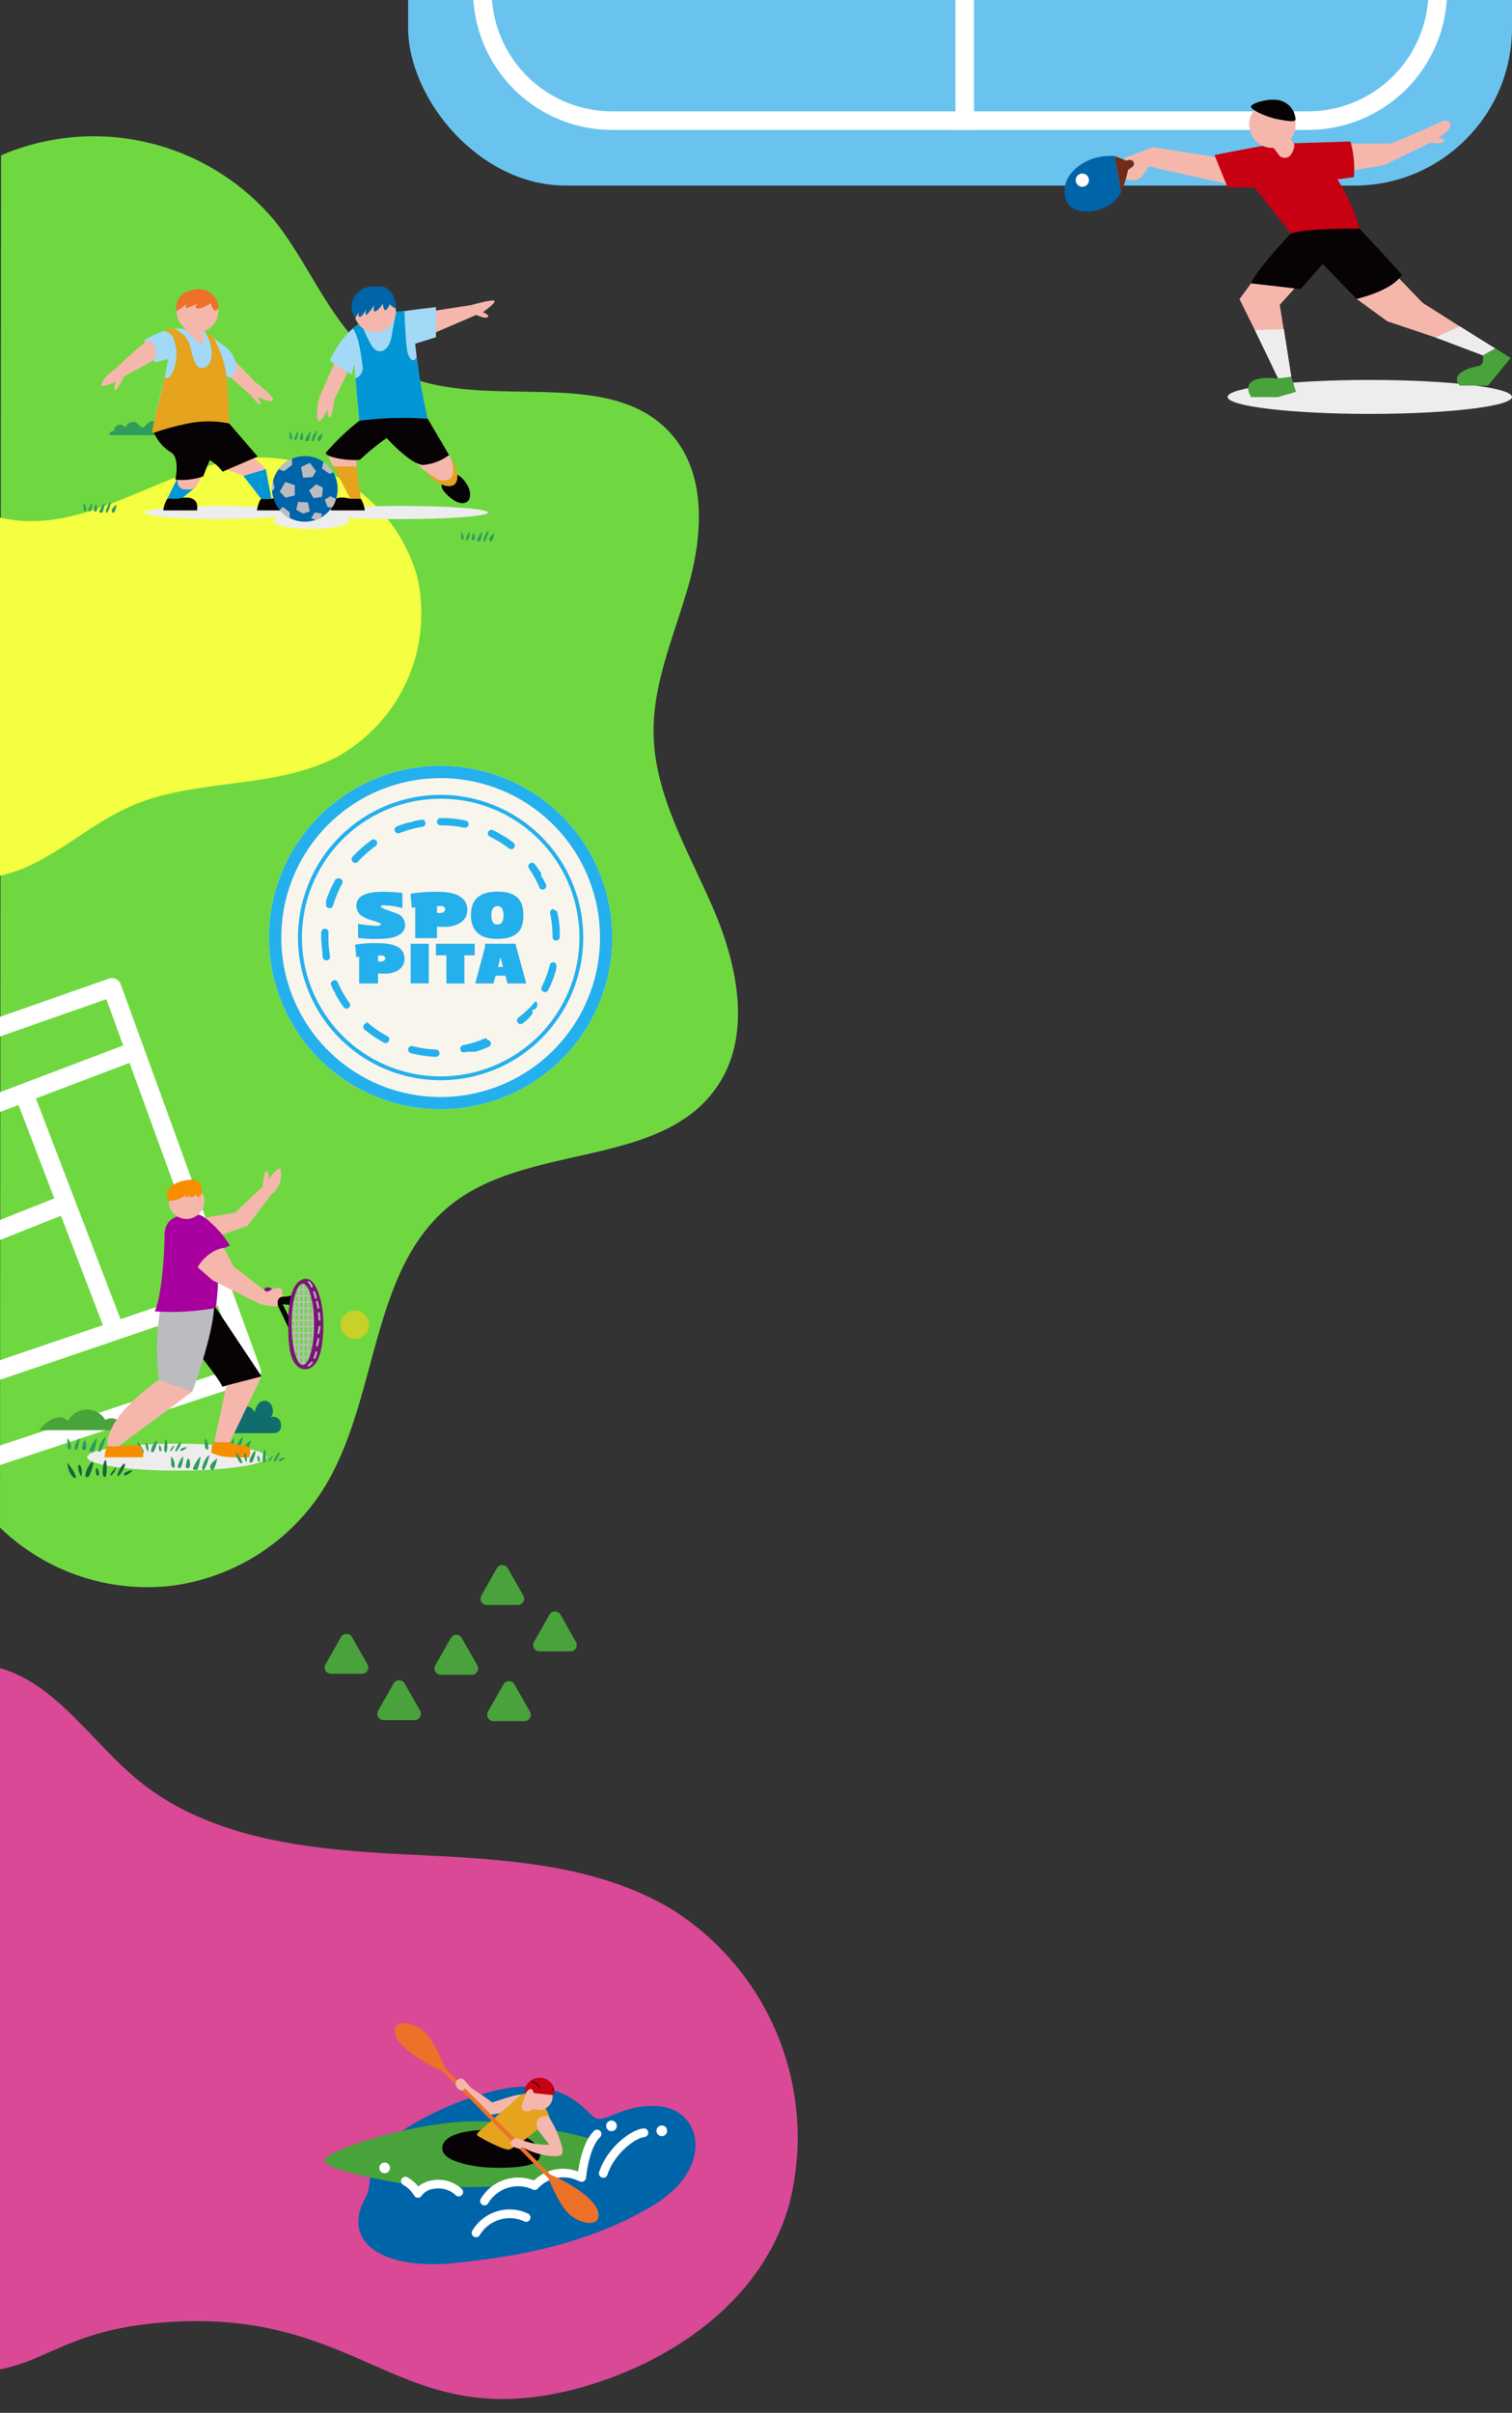
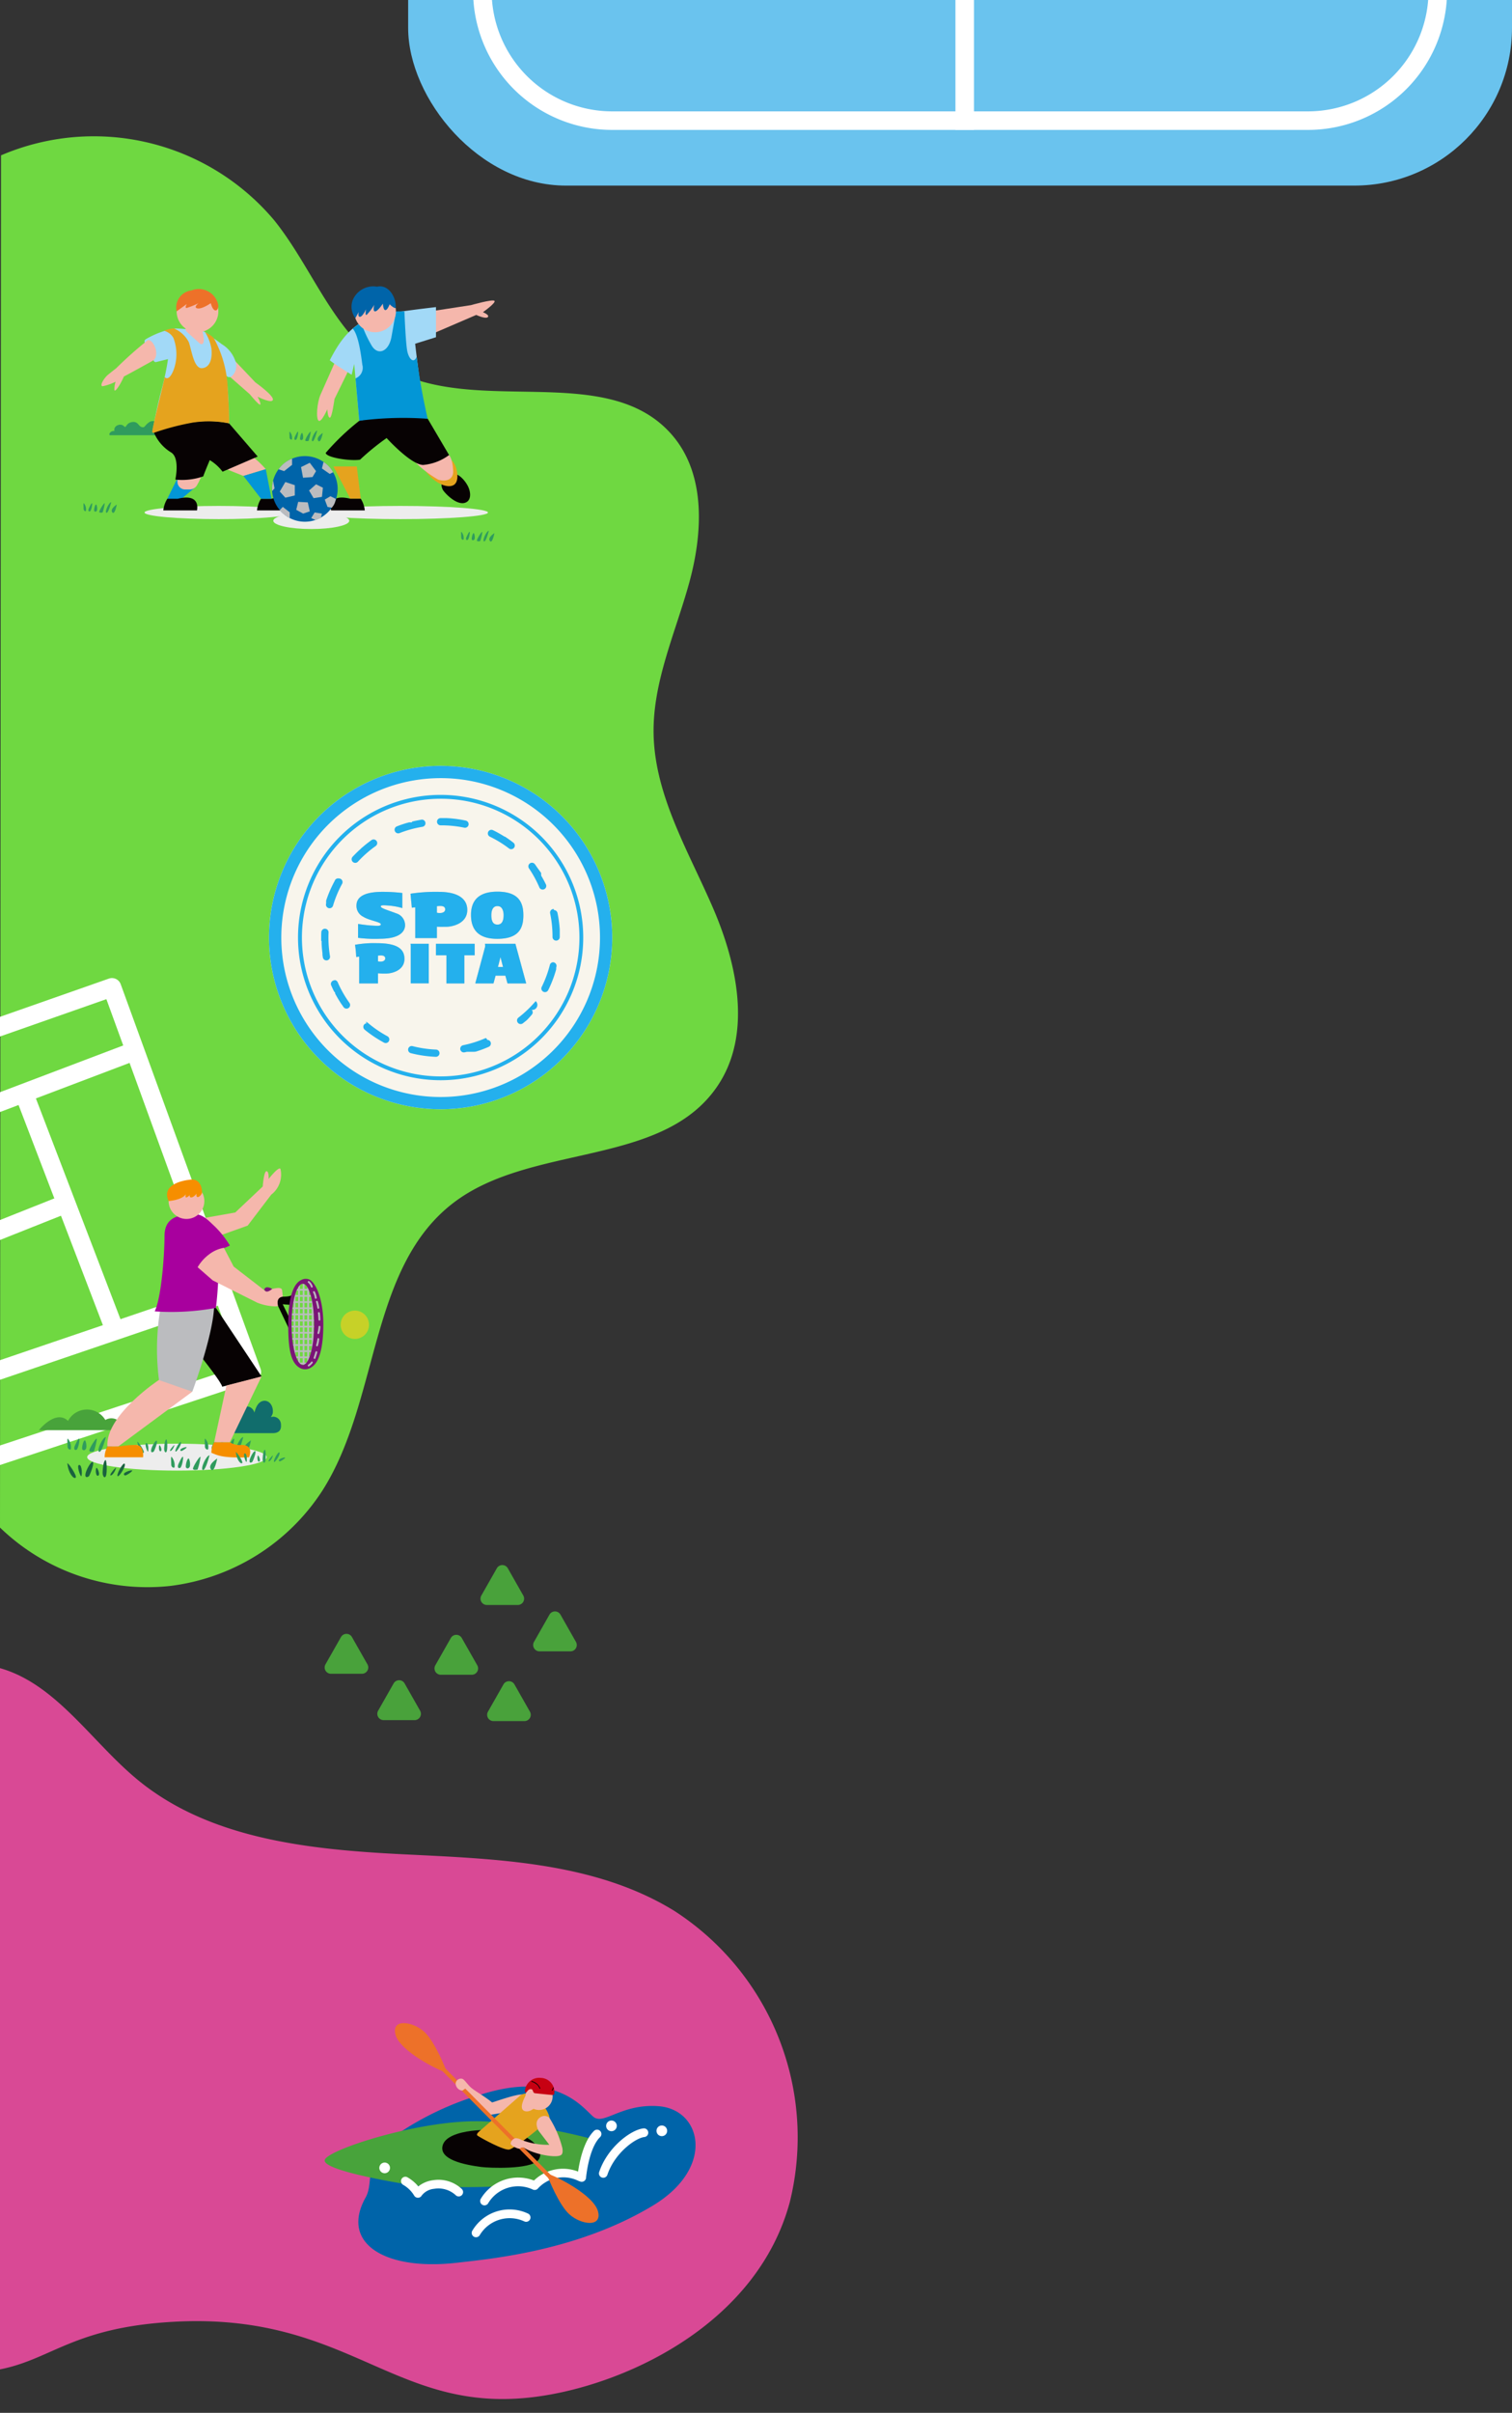
<svg xmlns="http://www.w3.org/2000/svg" width="163" height="260" viewBox="0 0 163 260">
  <rect x="0" y="0" width="163" height="260" fill="#333333" stroke="none" />
  <defs>
    <style>.a,.h{fill:#fff;}.a{stroke:#707070;}.b{fill:#6fd841;}.c{fill:#d94995;}.d{fill:none;}.e{fill:#f5ff41;}.f{clip-path:url(#a);}.g{fill:#6ac3ee;}.i{clip-path:url(#b);}.j{fill:#f8f5ec;}.k{fill:#24b0ed;}.l{fill:#ccc;}.m{fill:rgba(0,0,0,0);}.n{clip-path:url(#c);}.o{clip-path:url(#d);}.p{fill:#ededed;}.q{fill:#f5b7ac;}.r{fill:#c70012;}.s{fill:#070203;}.t{fill:#48a33b;}.u{fill:#0064a9;}.v{fill:#702c18;}.w{clip-path:url(#e);}.x{clip-path:url(#f);}.y{fill:#2f9b5d;}.z{fill:#e5a31e;}.aa{fill:#a2d9f7;}.ab{fill:#0396d6;}.ac{fill:#ed7129;}.ad{fill:#bbbcbf;}.ae{clip-path:url(#g);}.af{fill:#116d6c;}.ag{fill:#a8009e;}.ah{fill:#f68e00;}.ai{fill:#c7d128;}.aj{fill:#7b1577;}.ak{fill:#1a633f;}.al{clip-path:url(#h);}.am{fill:#49a23b;}</style>
    <clipPath id="a">
      <rect class="a" width="163" height="260" transform="translate(7010 -2684)" />
    </clipPath>
    <clipPath id="b">
      <rect class="b" width="79.559" height="156.375" />
    </clipPath>
    <clipPath id="c">
      <rect class="c" width="118.182" height="76.529" />
    </clipPath>
    <clipPath id="d">
-       <rect class="d" width="48.244" height="33.865" />
-     </clipPath>
+       </clipPath>
    <clipPath id="e">
-       <rect class="e" width="57.222" height="45.396" />
-     </clipPath>
+       </clipPath>
    <clipPath id="f">
      <rect class="d" width="44.323" height="27.499" />
    </clipPath>
    <clipPath id="g">
      <rect class="d" width="35.588" height="33.351" />
    </clipPath>
    <clipPath id="h">
      <rect class="d" width="39.978" height="25.973" />
    </clipPath>
  </defs>
  <g class="f" transform="translate(-7010 2684)">
    <g transform="translate(6813 -2763.656)">
      <rect class="g" width="119" height="52" rx="17" transform="translate(241 47.656)" />
      <path class="h" d="M15,2A13,13,0,0,0,2,15V42A13,13,0,0,0,15,55H90a13,13,0,0,0,13-13V15A13,13,0,0,0,90,2H15m0-2H90a15,15,0,0,1,15,15V42A15,15,0,0,1,90,57H15A15,15,0,0,1,0,42V15A15,15,0,0,1,15,0Z" transform="translate(248 36.656)" />
      <rect class="h" width="2" height="29" transform="translate(300 64.656)" />
    </g>
    <g transform="translate(7010 -2669.338)">
      <g class="i">
        <path class="b" d="M0,149.943a22.854,22.854,0,0,0,18.313,6.295A22.856,22.856,0,0,0,34.74,145.984c6.214-9.734,4.977-24.052,14.165-31.05,8.4-6.4,22.453-3.8,28.406-12.514,3.78-5.533,2.213-13.083-.444-19.235S70.539,71,70.459,64.3c-.066-5.546,2.353-10.771,3.829-16.118S76.11,36.532,72.527,32.3c-6.987-8.253-21.434-1.88-30.72-7.42-5.78-3.449-8.035-10.573-12.255-15.815A25.417,25.417,0,0,0,.108,2.078Z" transform="translate(0 0)" />
      </g>
    </g>
    <g transform="translate(2985.76 -825.948)">
      <path class="j" d="M18.5,0A18.5,18.5,0,1,1,0,18.5,18.5,18.5,0,0,1,18.5,0Z" transform="translate(4053.24 -1775.524)" />
      <path class="k" d="M12.872,0h.564l.043,0h.054l.107.006h0a12.877,12.877,0,0,1,1.942.263.39.39,0,1,1-.163.763A12.179,12.179,0,0,0,12.872.78a.39.39,0,1,1,0-.78Zm5.481,1.264a.389.389,0,0,1,.17.039,12.838,12.838,0,0,1,1.188.662h0l.032.02h0l0,0h0l0,0h0l0,0h0l0,0h0l0,0h0l0,0h0l.016.01h0l0,0h0l0,0h0l0,0h0l0,0h.019l0,0h.017l0,0h.011l0,0h0l0,0h0l.009.006h0l0,0h0l0,0h0l0,0h0l0,0h0l0,0h0l0,0h0l0,0h0l.018.012h0l0,0h0l0,0h0l0,0h0l0,0h0l0,0h0l.027.018h0l.009.006h0q.439.291.853.617a.39.39,0,1,1-.483.613A12.121,12.121,0,0,0,18.182,2a.39.39,0,0,1,.172-.74ZM22.72,4.81a.389.389,0,0,1,.307.15l.031.04h0l0,0h0l.024.031h0l0,0h0l0,0h0l0,0h0l0,0h0l0,0h0l.014.019h0l0,0h0l0,0h0l0,0h0l0,0h0l0,0h0l.017.022h0l0,0h0l0,0h0l0,0h0l0,0h0l0,0h0l0,0h0l0,0h0l.008.011h0l0,0h0l0,0h0l0,0v0l0,0v0l0,0v0l0,0v0l0,0h0l0,0v0l0,0h0l.008.01v0l0,0v0l0,0v0l0,0v0l0,0v0l0,0v0l0,0v0l0,0h0l0,0h0l0,.006h0l0,0v0l0,0v0l0,0v0l0,0v0l0,0,0,0v0l0,0,0,0v0l0,0v0l0,0h0l0,0v0l0,0v0l0,0v0l0,0v0l0,0v0l0,0v0l0,0v0l0,0v0l0,0v0l0,0h0l0,0h0l0,0h0l0,0v0l0,0v0l0,0v0l0,0v0l0,0v0l0,0h0l0,0h0l0,0h0l0,0h0l0,0h0l0,0h0l0,0h0l0,0h0l0,0h0l0,0h0l0,0h0l0,0h0l.009.013h0l0,0h0l0,0h0l0,0h0l0,0h0l0,0h0l0,0h0l0,0h0l.006.009h0l0,0h0l0,0h0l0,0h0l0,0h0l0,0h0l0,0h0l0,0h0l0,0h0l.009.013h0l0,0h0l0,0h0l0,0h0l0,0h0l0,0h0l0,0h0l0,0h0l.012.017h0l0,0h0l0,0h0l0,0h0l0,0h0l0,0h0l0,0h0l.012.017h0l0,0h0l0,0h0l0,0h0l0,0h0l0,0h0l0,0h0l.012.017h0l0,0h0l0,0h0l0,0h0l0,0h0l0,0h0l0,0h0l.012.018h0l0,0h0l0,0h0l0,0h0l0,0h0l0,0h0l0,0h0l.012.018h0l0,0h0l0,0h0l0,0h0l0,0h0l0,0h0l0,0h0l.012.018h0l0,0h0l0,0h0l0,0h0l0,0h0l0,0h0l0,0h0l.012.018h0l0,0h0l0,0h0l0,0h0l0,0h0l0,0h0l0,0h0l0,0h0l.009.013h0l0,0h0l0,0h0l0,0h0l0,0h0l0,0h0l0,0h0l0,0h0L23.7,5.9h0l0,0h0l0,0h0l0,0h0l0,0h0l0,0h0l0,0h0l0,0h0l.008.013h0l0,0h0l0,0h0l0,0h0l0,0v0l0,0h0l0,0h0l0,0h0l0,0h0l0,0h0l0,0h0l0,0V6l0,0v0l0,0v0l0,0v0l0,0v0l0,0v0l0,0v0l0,0h0l0,0h0l0,0v0l0,0v0l0,0v0l0,0v0l0,0v.006l0,0v.008l0,0,0,0v0l0,0v0l0,0v.015l0,0v0l0,0v.006l0,0v0l0,0,0,0v.017l0,0v0l0,0v0l0,0v.006l.006.009h0l0,0v0l0,0v0l0,0v0l0,0V6.2l0,0v0l0,0h0l0,0h0l.007.011h0l0,0v0l0,0h0l0,0h0l0,0h0l0,0h0l0,0h0l0,0h0l.009.016h0l0,0h0l0,0h0l0,0h0l0,0h0l0,0h0l0,0h0l0,0h0l.012.021h0l0,0h0l0,0h0l0,0h0l0,0h0l0,0h0l.02.033h0l0,0h0l0,0h0q.254.435.475.891a.39.39,0,0,1-.7.338A12.115,12.115,0,0,0,22.413,5.44a.39.39,0,0,1,.307-.63Zm2.37,5.1a.39.39,0,0,1,.381.31A12.865,12.865,0,0,1,25.716,12h0V12h0v0h0v0h0v0h0v0h0v0h0v0h0v0h0v0h0v0h0v0h0v0h0v0h0v0h0v0h0v0h0v0h0v.005h0v0h0V12.1h0v0h0v.005h0q0,.039,0,.079h0v0h0V12.2h0v.01h0v0h0v0h0v0h0v0h0v0h0v0h0v0h0v.041h0v.035h0v0h0v.009h0v0h0v0h0v.009h0v0h0v.005h0l0,.042h0v0h0v0h0v.188h0v0h0v.016h0v.183s0,0,0,0v.005s0,0,0,0v.005s0,0,0,0,0,0,0,0v0s0,0,0,0,0,0,0,0,0,0,0,0,0,0,0,0v.011h0v0h0s0,0,0,0h0c0,.017,0,.034,0,.052a.39.39,0,0,1-.78,0q0-.029,0-.058a12.176,12.176,0,0,0-.257-2.49.39.39,0,0,1,.382-.47Zm-.112,5.624a.39.39,0,0,1,.379.485l-.019.073h0v0h0v0h0v0h0v0h0v0h0l-.007.026h0v0h0v0h0v0h0v0h0v.024h0v0h0v0h0v.051h0l0,.008h0v0h0V16.3h0v0h0l-.008.028h0v0h0v0h0v0h0v0h0v0h0v0h0l-.012.043h0v0h0a12.774,12.774,0,0,1-.838,2.165.39.39,0,0,1-.7-.347,12.022,12.022,0,0,0,.885-2.4A.39.39,0,0,1,24.978,15.534Zm-2.571,5a.39.39,0,0,1,.3.642q-.177.21-.364.412h0l0,0h0l-.025.027h0l0,0h0l0,0h0l0,0h0l-.022.023h0l0,0h0l0,0h0l0,0h0l0,0h0l0,0h0l-.014.015h0l0,0h0l0,0h0l0,0h0l0,0h0l0,0h0l0,0h0l-.015.015h0l0,0h0l0,0h0l0,0h0l0,0h0l0,0h0l-.015.015h0l0,0h0l0,0h0l0,0h0l0,0h0l0,0h0l0,0h0l-.014.015h0l0,0h0l0,0h0l0,0h0l0,0h0l0,0h0l0,0h0l-.011.011h0l0,0h0l0,0h0l0,0h0l0,0h0l0,0h0l0,0h0l0,0h0l-.007.007h0l0,0h0l0,0h0l0,0h0l0,0h0l0,0h0l0,0h0l0,0h0l0,0h0l0,0h0l0,0h0l0,0h0l0,0h0l0,0,0,0,0,0,0,0,0,0,0,0,0,0,0,0,0,0,0,0,0,0h0l0,0h0l0,0h0l0,0,0,0,0,0h0l0,0h0l0,0,0,0,0,0h0l0,0h0l0,0h0l0,0h0l0,0h0l0,0h0l0,0,0,0,0,0,0,0,0,0,0,0,0,0,0,0,0,0,0,0,0,0,0,0,0,0h0l0,0,0,0,0,0,0,0,0,0,0,0,0,0,0,0,0,0,0,0,0,0,0,0,0,0,0,0,0,0,0,0,0,0,0,0h0l0,0h0l0,0h0l0,0,0,0,0,0,0,0,0,0,0,0,0,0,0,0,0,0,0,0,0,0,0,0,0,0,0,0,0,0h0l0,0h0l0,0,0,0,0,0,0,0,0,0,0,0,0,0,0,0,0,0,0,0,0,0h0l0,0h0l-.009.009h0l0,0h0l0,0h0l0,0,0,0,0,0h0l0,0h0l0,0h0l0,0h0l0,0h0l-.009.009h0l0,0h0l0,0h0l0,0h0l0,0h0l0,0h0l0,0h0l0,0h0l0,0h0l-.006.006h0l0,0h0l0,0h0l0,0h0l0,0h0l0,0h0l0,0h0l0,0h0l0,0h0l-.013.012h0l0,0h0l0,0h0l0,0h0l0,0h0l0,0h0l0,0h0l-.013.012h0l0,0h0l0,0h0l0,0h0l0,0h0l0,0h0l0,0h0l0,0h0l-.01.01h0l0,0h0l0,0h0l0,0h0l0,0h0l0,0h0l0,0h0l0,0h0l0,0h0l-.009.009h0l0,0h0l0,0h0l0,0h0l0,0h0l0,0h0l0,0h0l0,0h0l-.012.011h0l0,0h0l0,0h0l0,0h0l0,0h0l0,0h0l0,0h0l0,0h0l-.01.009h0l0,0h0l0,0h0l0,0h0l0,0h0l0,0h0l0,0h0l0,0h0l-.01.009h0l0,0h0l0,0h0l0,0h0l0,0h0l0,0h0l0,0h0l0,0h0l0,0h0l-.01.009h0l0,0h0l0,0h0l0,0h0l0,0h0l0,0h0l0,0h0l0,0h0l0,0h0l-.005,0h0l0,0h0l0,0h0l0,0h0l0,0h0l0,0h0l0,0h0l0,0h0l0,0h0l-.008.007h0l0,0h0l0,0h0l0,0h0l0,0,0,0,0,0,0,0,0,0h0l0,0h0l0,0h0l-.006.005h0l0,0h0l0,0h0l0,0h0l0,0h0l0,0h0l0,0,0,0,0,0,0,0,0,0,0,0,0,0,0,0,0,0,0,0,0,0,0,0,0,0h0l0,0,0,0,0,0h0l0,0h0l0,0,0,0,0,0,0,0,0,0h0l0,0h0l0,0,0,0,0,0,0,0,0,0,0,0,0,0,0,0,0,0,0,0h0l0,0,0,0,0,0,0,0,0,0h0l0,0h0l0,0h0l0,0h0l0,0h0l0,0h0l0,0,0,0,0,0h0l0,0h0l0,0h0l-.012.01h0l0,0h0l0,0h0l0,0h0l0,0h0l0,0h0l0,0h0l0,0h0l-.008.007h0l0,0h0l0,0h0l0,0h0l0,0h0l0,0h0l0,0h0l0,0h0l-.012.01h0l0,0h0l0,0h0l0,0h0l0,0h0l0,0h0l-.025.02h0l0,0h0l0,0h0l0,0h0l0,0h0l-.025.02h0l0,0h0l0,0h0l-.033.027h0l0,0h0q-.114.092-.23.182a.39.39,0,1,1-.477-.617,12.188,12.188,0,0,0,1.851-1.77A.389.389,0,0,1,22.407,20.535ZM17.9,23.9a.39.39,0,0,1,.158.747,12.781,12.781,0,0,1-1.309.493h0l-.061.019h0l0,0h-.016l-.036.011h-.041l-.02.006h-.01l-.005,0h-.01l-.005,0h-.016l-.02.006h-.045l-.006,0H16.4l-.006,0h-.006l-.01,0h-.057l-.01,0H16.26l-.006,0-.006,0h-.059l-.006,0h-.12l-.006,0h-.131l-.01,0h-.053l-.015,0h-.052l-.021,0h-.037l-.042.009h-.016l-.216.046a.39.39,0,1,1-.156-.764,12.024,12.024,0,0,0,2.438-.776A.389.389,0,0,1,17.9,23.9Zm-8.143.663a.391.391,0,0,1,.1.012,12.12,12.12,0,0,0,2.533.369.39.39,0,0,1-.029.779,12.865,12.865,0,0,1-2.7-.394.39.39,0,0,1,.1-.768Zm-4.989-2.6a.389.389,0,0,1,.253.093,12.141,12.141,0,0,0,2.112,1.448.39.39,0,1,1-.371.686A12.893,12.893,0,0,1,4.8,22.894h0l0,0h0l0,0h0l0,0h0l-.021-.017h0l0,0h0l0,0h0l0,0h0l0,0h0l0,0h0l0,0h0l-.012-.01h0l0,0h0l0,0h0l0,0h0l0,0h0l0,0h0l0,0h0l0,0h0l-.012-.01h0l0,0h0l0,0h0l0,0h0l0,0h0l0,0h0l0,0h0l0,0h0l0,0h0l0,0,0,0h0l0,0h0l0,0h0l0,0h0l0,0h0l0,0h0l0,0h0l0,0h0l0,0h0l-.011-.009h0l0,0h0l0,0h0l0,0h0l0,0h0l0,0h0l0,0h0l-.068-.058a.39.39,0,0,1,.254-.686ZM1.421,17.453a.39.39,0,0,1,.358.235,12.094,12.094,0,0,0,1.265,2.225.39.39,0,0,1-.634.455l-.086-.121h0l0,0h0l0,0h0l0,0h0l0,0h0L2.3,20.212h0l0,0h0l0,0h0l0,0h0l0,0h0l0,0h0l0,0h0l0,0h0l-.009-.013h0l0,0h0l0,0v0l0,0v0l0,0v0l0,0v-.012l0,0v0l-.006-.009h0l0,0h0l0,0v0l0,0h0l0,0h0l0,0h0l0,0h0l0,0h0L2.2,20.073h0l0,0h0l0,0h0l0,0h0l0,0h0l0,0h0l-.024-.036h0q-.318-.475-.594-.979h0l0,0h0l0,0h0l0,0h0l0,0h0l-.016-.03h0l0,0h0l0,0h0l0,0h0l0,0h0l0,0h0l-.013-.025h0l0,0h0l0,0h0l0,0h0l0,0h0l0,0h0l0,0h0L1.5,18.9h0l0,0h0l0,0h0l0,0h0l0,0v-.019l-.006-.01h0l0,0v0l0,0v-.031l0,0,0,0v-.041l0-.009h0l0,0v0l0,0v0l0,0h0l0,0h0l0,0v0l0,0h0l0,0h0l0,0h0L1.4,18.706h0l0,0h0l0,0h0l0,0h0l0,0h0l0,0h0l0,0h0l0,0h0l-.01-.019h0l0,0h0l0,0h0l0,0h0l0,0h0l0,0h0l0,0h0L1.344,18.6h0l0,0h0l0,0h0l0,0h0l0,0h0l-.017-.033h0l0,0h0l0,0h0q-.131-.266-.25-.54a.39.39,0,0,1,.357-.546ZM.4,11.922H.419a.39.39,0,0,1,.373.407c-.008.179-.012.361-.012.54a12.216,12.216,0,0,0,.167,2.017.39.39,0,0,1-.769.13q-.024-.14-.044-.282h0v0h0l0-.015h0v0h0v0h0v-.01h0v0h0v0h0v0h0v0h0v-.019h0v-.046h0V14.6h0v0h0v0h0v0h0v-.011h0v0h0v0h0v0h0v-.008h0v0h0v0h0v0h0l0-.016h0v0h0q-.066-.513-.091-1.038h0v0h0v-.017h0v0h0v-.021h0v0h0v-.016h0v0h0v0h0V13.39h0v0h0v0h0v-.012h0v0h0v0h0v-.016h0v0h0v0h0v-.012h0v0h0v0h0v0h0V13.3h0v0h0v0h0v-.011h0v-.045H0V13.2H0v-.141H0v-.019H0v-.025H0v0H0v-.02H0v-.02H0v0H0v-.014H0v0H0v0H0v-.02H0V12.9H0s0,0,0,0,0,0,0,0v-.005s0,0,0,0V12.87H0v0H0v-.008s0,0,0,0v-.014H0v0H0v-.079H0v0H0v0H0v-.017H0v0H0v0H0Q0,12.5.013,12.3A.39.39,0,0,1,.4,11.922ZM1.911,6.505a.39.39,0,0,1,.342.577,12.033,12.033,0,0,0-.981,2.363.39.39,0,0,1-.748-.22h0v0h0v0h0v0h0l.008-.026h0v0h0v0h0v0h0v0h0v0h0v0h0v0h0v0h0l0-.015h0v0h0v0h0v0h0v0h0V9.1h0v0h0v0h0l0-.015h0v0h0v-.1l0-.006V8.916h0v0h0l.006-.017h0v0h0V8.879h0V8.869h0v0h0v0h0v0h0l.007-.023h0v0h0v0h0v0h0v0h0v0h0v0h0v0h0l.011-.032h0v0h0v0h0v0h0v0h0l0,0h0a12.794,12.794,0,0,1,.892-2.034A.39.39,0,0,1,1.911,6.505ZM5.648,2.3a.39.39,0,0,1,.226.708A12.183,12.183,0,0,0,3.955,4.7a.39.39,0,0,1-.575-.527l.056-.061h0l.026-.028h0l0,0h0l0,0h0l0,0h0l0,0h0l0,0h0l.012-.013h0l0,0h0l0,0h0l0,0,0,0,0,0v0l0,0v0l0,0v0l0,0,0,0,0,0,0,0,0,0,0,0,0,0,0,0v0l0,0,0,0,0,0v0l0,0,0,0,0,0h0l0,0h0l0,0h0l.011-.011h0l0,0h0l0,0h0l0,0h0l0,0h0l0,0h0l0,0h0L3.6,3.944h0l0,0h0l0,0h0l0,0h0l0,0h0l0,0h0l0,0h0l.015-.015h0l0,0h0l0,0h0l0,0h0l0,0h0l.022-.023h0l0,0h0l0,0h0q.284-.289.585-.56h0l0,0h0l0,0h0L4.3,3.268h0l0,0h0l0,0h0l0,0h0l0,0h0l0,0h0l.016-.014h0l0,0h0l0,0h0l0,0h0l0,0h0l0,0h0L4.373,3.2h0l0,0h0l0,0h0l0,0h0l0,0h0l0,0h0l0,0h0l0,0h0l.008-.007h0l0,0h0l0,0h0l0,0h0l0,0h0l0,0h0l0,0h0l0,0h0l.012-.01h0l0,0h0l0,0h0l0,0h0l0,0h0l0,0h0l0,0h0l0,0h0l0,0h0l0,0h0l0,0h0l0,0h0l0,0h0l0,0h0l0,0h0l0,0h0l0,0h0l0,0h0l.008-.007h0l0,0h0l0,0h0l0,0h0l0,0h0l0,0,0,0,0,0h0l0,0h0l.008-.007h0l0,0h0l0,0h0l0,0h0l0,0,0,0,0,0h0l0,0h0l0,0h0l0,0h0l0,0,0,0,0,0,0,0h0l0,0h0l0,0h0l0,0,0,0,0,0,0,0,0,0,0,0,0,0,0,0,0,0,0,0,0,0,0,0,0,0,0,0,0,0,0,0,0,0,0,0,0,0,0,0,0,0,0,0,0,0,0,0,0,0,0,0h0l0,0h0l0,0,0,0h0l0,0h0l0,0,0,0,0,0,0,0,0,0,0,0,0,0,0,0h0l0,0h0l0,0h0l.01-.008h0l0,0h0l0,0h0l0,0h0l0,0h0l0,0h0l0,0h0l0,0h0l.014-.011h0l0,0h0l0,0h0l0,0h0l0,0h0l0,0h0l0,0h0l0,0h0L4.8,2.842h0l0,0h0l0,0h0l0,0h0l0,0h0l0,0h0l0,0h0l.018-.014h0l0,0h0l0,0h0l0,0h0l0,0h0l0,0h0l.022-.017h0l0,0h0l0,0h0l0,0h0l0,0h0l0,0h0l.015-.011h0l0,0h0l0,0h0l0,0h0l0,0h0l0,0h0l0,0h0l0,0h0l.015-.011h0l0,0h0l0,0h0l0,0h0l0,0h0l0,0h0l0,0h0L5,2.683h0l0,0h0l0,0h0l0,0h0l0,0h0l0,0h0l0,0h0l.015-.011h0l0,0h0l0,0h0l0,0h0l0,0h0l0,0h0l0,0h0l0,0h0l.014-.011h0l0,0h0l0,0h0l0,0h0l0,0h0l0,0h0l0,0h0l.013-.01h0l0,0h0l0,0h0l0,0h0l0,0h0l0,0h0l0,0h0l0,0h0l0,0h0l.006,0h0l0,0h0l0,0,0,0h0l0,0h0l0,0h0l0,0h0l0,0h0l0,0h0l0,0,0,0h0l0,0,0,0h0l0,0h0l0,0h0l0,0h0l0,0,0,0h0l0,0h0l0,0h0L5.245,2.5h0l0,0h0l0,0h0l0,0h0l0,0h0l0,0h0l0,0h0l0,0h0l.008-.006h0l0,0h0l0,0h0l0,0h0l0,0h0l0,0h0l0,0h0l0,0h0l0,0h0l.013-.009h0l0,0h0l0,0h0l0,0h0l0,0h0l0,0h0L5.379,2.4h0l0,0h0l0,0h0l.035-.025A.388.388,0,0,1,5.648,2.3ZM10.85.163a.39.39,0,0,1,.062.775,12.029,12.029,0,0,0-2.468.678A.39.39,0,0,1,8.158.89Q8.7.677,9.263.513h0L9.32.5h.029L9.386.478h.029L9.449.46h.044l.018,0h.054l.017,0h.126l.015,0h.052L9.8.37h.047L9.879.35H9.9q.438-.1.886-.177A.392.392,0,0,1,10.85.163Z" transform="translate(4058.868 -1769.896)" />
      <path class="l" d="M557.127,355.28c-.036.463-.365,1.394-2.728,1.394a14.5,14.5,0,0,1-2.341-.1v-1.5s.9.146,1.54.178c.544.028.878.062.914-.115.058-.28-1.236-.41-1.914-.848a1.3,1.3,0,0,1-.71-1.254c.026-.658.5-1.419,2.8-1.419a18.042,18.042,0,0,1,2.143.123v1.629a6.8,6.8,0,0,0-1.349-.259c-.605-.051-.954-.078-.975.069-.03.21.872.444,1.655.752A1.336,1.336,0,0,1,557.127,355.28Zm12.752-1.142c0,1.43-.508,2.543-2.823,2.543-2.284,0-2.823-1.264-2.823-2.573s.578-2.512,2.852-2.512C569.331,351.6,569.879,352.709,569.879,354.139Zm-2.13,0c0-.46-.151-.987-.663-.987s-.658.488-.658.987.106,1.007.658,1.007S567.748,354.6,567.748,354.139Zm-3.916-.579c0,1.505-1.657,1.825-2.286,1.825-.428,0-.744.01-.99-.013V356.6h-2.332v-3.314a2.478,2.478,0,0,0-.366.049c-.083-.795-.146-1.518-.146-1.518a18.047,18.047,0,0,1,3.054-.2C562.775,351.62,563.832,352.328,563.832,353.56Zm-2.383-.052c0-.315-.3-.368-.517-.368a2.566,2.566,0,0,0-.376.026v.7a1.247,1.247,0,0,0,.357.033C561.089,353.9,561.449,353.823,561.449,353.508Zm-4.389,5.329c0,1.31-1.443,1.588-1.99,1.588a6.417,6.417,0,0,1-.862-.031v1.092h-2.031V358.6a2.186,2.186,0,0,0-.319.043,12.479,12.479,0,0,0-.127-1.322,11.472,11.472,0,0,1,2.377-.174C556.271,357.148,557.06,357.765,557.06,358.837Zm-2.075-.045c0-.274-.262-.32-.45-.32a2.229,2.229,0,0,0-.327.023v.611a1.077,1.077,0,0,0,.311.029C554.671,359.135,554.985,359.066,554.985,358.792Zm2.751-1.313v4h1.945v-4.267h-1.975A.744.744,0,0,1,557.736,357.479Zm6.892-.265h-4.173v1.237h1.129v3.037h1.933V358.45h1.112Zm5.557,4.273h-2.017l-.231-.839h-1.054l-.227.839h-1.964s1-3.705,1.038-3.859a.8.8,0,0,0,0-.415h3.289Zm-2.5-1.776-.273-1.052-.273,1.052Z" transform="translate(3510.782 -2113.566)" />
      <path class="m" d="M567.085,351.1a3.347,3.347,0,0,1,2.608.9,3.723,3.723,0,0,1,.012,4.289,2.313,2.313,0,0,1-.531.431h.225l1.44,5.273h-3.052l-.231-.839h-.291l-.227.839h-3l.17-.63.648-2.406h-.841v3.037h-2.933V358.95h-.9v3.031h-2.945v-2.052a2.7,2.7,0,0,1-2.167,1l-.362,0v1.063h-3.031V359.2l-.3.066-.021-.6a12.067,12.067,0,0,0-.121-1.262l-.072-.456.393-.095v-2.366l.58.093h.006a1.729,1.729,0,0,1-.755-1.566,1.651,1.651,0,0,1,.769-1.353,4.59,4.59,0,0,1,2.53-.547,18.406,18.406,0,0,1,2.209.127l.434.058v.086l.286-.055a18.412,18.412,0,0,1,3.148-.209c2.069,0,2.952.705,3.318,1.4a2.4,2.4,0,0,1,.355-.5A3.451,3.451,0,0,1,567.085,351.1Zm-.029,5.085c1.934,0,2.323-.782,2.323-2.043,0-1.7-.917-2.043-2.294-2.043-1.627,0-2.352.621-2.352,2.012C564.733,355.542,565.45,356.181,567.056,356.181Zm-10.725-4c-.375-.033-.964-.073-1.643-.073a3.641,3.641,0,0,0-1.975.379.654.654,0,0,0-.324.56c-.013.326.058.541.481.815a4.575,4.575,0,0,0,1.032.4,5.5,5.5,0,0,1,.612.21c.533.238.519.609.488.758-.073.355-.366.535-.871.535-.125,0-.266-.008-.428-.016l-.13-.007c-.323-.016-.706-.06-1.015-.1v.474c.327.03.806.064,1.319.064.172,0,.34,0,.5-.011h.024c1.37,0,2.183-.34,2.229-.933.017-.215-.045-.612-.649-.85-.208-.082-.427-.159-.639-.234-.285-.1-.555-.2-.759-.29-.157-.073-.635-.293-.569-.763.028-.2.172-.539.82-.539.187,0,.421.02.692.042a7.074,7.074,0,0,1,.807.117Zm4.691,2.7.524,0a2.627,2.627,0,0,0,1.14-.287,1.111,1.111,0,0,0,.646-1.038c0-1.19-1.4-1.44-2.567-1.44a21.832,21.832,0,0,0-2.513.128c.014.154.032.337.051.535l.42-.027V356.1h1.332v-1.279l.545.05C560.725,354.885,560.876,354.887,561.022,354.887Zm-3.6-.938-.058-.558c-.01-.1-.02-.19-.029-.282v.942l-.176-.057a1.746,1.746,0,0,1,.471,1.325,1.836,1.836,0,0,1-1.447,1.617,2.654,2.654,0,0,1,.479.229,1.9,1.9,0,0,1,.579.539v-.225a.9.9,0,0,0,0-.1l-.3-.664h.791v-2.833Zm7.542,2.73a2.443,2.443,0,0,1-.548-.464,2.69,2.69,0,0,1-.6-1.246,3.144,3.144,0,0,1-2.271.915l-.49,0v.827h3.919Zm.292.687-.124-.291v.869c.066-.246.109-.409.116-.436A.35.35,0,0,0,565.252,357.365Zm-10.182,2.56a2.216,2.216,0,0,0,.961-.242.9.9,0,0,0,.529-.846c0-.386,0-1.189-2.451-1.189a15.487,15.487,0,0,0-1.818.092c.012.106.024.224.035.35l.352-.023v2.919h1.031V359.8l.589.106A7.2,7.2,0,0,0,555.07,359.926Zm4.111-2.212h-.945v3.267h.945Zm4.947,0h-3.173v.237h1.129v3.037h.933V357.95h1.112Zm3.011,0h-.916l-.009.036c-.029.117-.582,2.169-.87,3.237h.929l.227-.839h.006Zm1.5,0h-.955l.633,2.434h0l.231.839h.981Zm-7.7-5.073c.75,0,1.017.467,1.017.868a.945.945,0,0,1-1.036.893,1.232,1.232,0,0,1-.569-.08l-.288-.135v-1.444l.419-.069A3.039,3.039,0,0,1,560.932,352.64Zm6.153.012c.707,0,1.163.584,1.163,1.487,0,1.4-.89,1.507-1.163,1.507-.348,0-1.158-.147-1.158-1.507C565.927,353.043,566.525,352.652,567.085,352.652Zm0,1.994c.061,0,.066-.006.09-.055a1.041,1.041,0,0,0,.073-.453.984.984,0,0,0-.08-.429c-.031-.058-.044-.058-.083-.058-.057,0-.062.008-.082.046a.946.946,0,0,0-.076.441,1.086,1.086,0,0,0,.069.466C567.013,354.64,567.016,354.646,567.085,354.646Zm-12.55,3.326a.841.841,0,0,1,.95.82.9.9,0,0,1-.966.843,1.119,1.119,0,0,1-.525-.077l-.286-.136v-1.351l.419-.069A2.716,2.716,0,0,1,554.535,357.972Z" transform="translate(3510.782 -2113.566)" />
      <path class="k" d="M18.5,1.321a17.183,17.183,0,0,0-6.686,33.008A17.183,17.183,0,0,0,25.186,2.671,17.07,17.07,0,0,0,18.5,1.321M18.5,0A18.5,18.5,0,1,1,0,18.5,18.5,18.5,0,0,1,18.5,0Z" transform="translate(4053.24 -1775.524)" />
      <path class="k" d="M15.374.416A14.962,14.962,0,0,0,9.551,29.156,14.962,14.962,0,0,0,21.2,1.591,14.864,14.864,0,0,0,15.374.416m0-.416A15.374,15.374,0,1,1,0,15.374,15.374,15.374,0,0,1,15.374,0Z" transform="translate(4056.367 -1772.398)" />
      <path class="k" d="M557.127,355.28c-.036.463-.365,1.394-2.728,1.394a14.5,14.5,0,0,1-2.341-.1v-1.5s.9.146,1.54.178c.544.028.878.062.914-.115.058-.28-1.236-.41-1.914-.848a1.3,1.3,0,0,1-.71-1.254c.026-.658.5-1.419,2.8-1.419a18.042,18.042,0,0,1,2.143.123v1.629a6.8,6.8,0,0,0-1.349-.259c-.605-.051-.954-.078-.975.069-.03.21.872.444,1.655.752A1.336,1.336,0,0,1,557.127,355.28Zm12.752-1.142c0,1.43-.508,2.543-2.823,2.543-2.284,0-2.823-1.264-2.823-2.573s.578-2.512,2.852-2.512C569.331,351.6,569.879,352.709,569.879,354.139Zm-2.13,0c0-.46-.151-.987-.663-.987s-.658.488-.658.987.106,1.007.658,1.007S567.748,354.6,567.748,354.139Zm-3.916-.579c0,1.505-1.657,1.825-2.286,1.825-.428,0-.744.01-.99-.013V356.6h-2.332v-3.314a2.478,2.478,0,0,0-.366.049c-.083-.795-.146-1.518-.146-1.518a18.047,18.047,0,0,1,3.054-.2C562.775,351.62,563.832,352.328,563.832,353.56Zm-2.383-.052c0-.315-.3-.368-.517-.368a2.566,2.566,0,0,0-.376.026v.7a1.247,1.247,0,0,0,.357.033C561.089,353.9,561.449,353.823,561.449,353.508Zm-4.389,5.329c0,1.31-1.443,1.588-1.99,1.588a6.417,6.417,0,0,1-.862-.031v1.092h-2.031V358.6a2.186,2.186,0,0,0-.319.043,12.479,12.479,0,0,0-.127-1.322,11.472,11.472,0,0,1,2.377-.174C556.271,357.148,557.06,357.765,557.06,358.837Zm-2.075-.045c0-.274-.262-.32-.45-.32a2.229,2.229,0,0,0-.327.023v.611a1.077,1.077,0,0,0,.311.029C554.671,359.135,554.985,359.066,554.985,358.792Zm2.751-1.313v4h1.945v-4.267h-1.975A.744.744,0,0,1,557.736,357.479Zm6.892-.265h-4.173v1.237h1.129v3.037h1.933V358.45h1.112Zm5.557,4.273h-2.017l-.231-.839h-1.054l-.227.839h-1.964s1-3.705,1.038-3.859a.8.8,0,0,0,0-.415h3.289Zm-2.5-1.776-.273-1.052-.273,1.052Z" transform="translate(3510.782 -2113.566)" />
      <path class="m" d="M567.085,351.1a3.347,3.347,0,0,1,2.608.9,3.723,3.723,0,0,1,.012,4.289,2.313,2.313,0,0,1-.531.431h.225l1.44,5.273h-3.052l-.231-.839h-.291l-.227.839h-3l.17-.63.648-2.406h-.841v3.037h-2.933V358.95h-.9v3.031h-2.945v-2.052a2.7,2.7,0,0,1-2.167,1l-.362,0v1.063h-3.031V359.2l-.3.066-.021-.6a12.067,12.067,0,0,0-.121-1.262l-.072-.456.393-.095v-2.366l.58.093h.006a1.729,1.729,0,0,1-.755-1.566,1.651,1.651,0,0,1,.769-1.353,4.59,4.59,0,0,1,2.53-.547,18.406,18.406,0,0,1,2.209.127l.434.058v.086l.286-.055a18.412,18.412,0,0,1,3.148-.209c2.069,0,2.952.705,3.318,1.4a2.4,2.4,0,0,1,.355-.5A3.451,3.451,0,0,1,567.085,351.1Zm-.029,5.085c1.934,0,2.323-.782,2.323-2.043,0-1.7-.917-2.043-2.294-2.043-1.627,0-2.352.621-2.352,2.012C564.733,355.542,565.45,356.181,567.056,356.181Zm-10.725-4c-.375-.033-.964-.073-1.643-.073a3.641,3.641,0,0,0-1.975.379.654.654,0,0,0-.324.56c-.013.326.058.541.481.815a4.575,4.575,0,0,0,1.032.4,5.5,5.5,0,0,1,.612.21c.533.238.519.609.488.758-.073.355-.366.535-.871.535-.125,0-.266-.008-.428-.016l-.13-.007c-.323-.016-.706-.06-1.015-.1v.474c.327.03.806.064,1.319.064.172,0,.34,0,.5-.011h.024c1.37,0,2.183-.34,2.229-.933.017-.215-.045-.612-.649-.85-.208-.082-.427-.159-.639-.234-.285-.1-.555-.2-.759-.29-.157-.073-.635-.293-.569-.763.028-.2.172-.539.82-.539.187,0,.421.02.692.042a7.074,7.074,0,0,1,.807.117Zm4.691,2.7.524,0a2.627,2.627,0,0,0,1.14-.287,1.111,1.111,0,0,0,.646-1.038c0-1.19-1.4-1.44-2.567-1.44a21.832,21.832,0,0,0-2.513.128c.014.154.032.337.051.535l.42-.027V356.1h1.332v-1.279l.545.05C560.725,354.885,560.876,354.887,561.022,354.887Zm-3.6-.938-.058-.558c-.01-.1-.02-.19-.029-.282v.942l-.176-.057a1.746,1.746,0,0,1,.471,1.325,1.836,1.836,0,0,1-1.447,1.617,2.654,2.654,0,0,1,.479.229,1.9,1.9,0,0,1,.579.539v-.225a.9.9,0,0,0,0-.1l-.3-.664h.791v-2.833Zm7.542,2.73a2.443,2.443,0,0,1-.548-.464,2.69,2.69,0,0,1-.6-1.246,3.144,3.144,0,0,1-2.271.915l-.49,0v.827h3.919Zm.292.687-.124-.291v.869c.066-.246.109-.409.116-.436A.35.35,0,0,0,565.252,357.365Zm-10.182,2.56a2.216,2.216,0,0,0,.961-.242.9.9,0,0,0,.529-.846c0-.386,0-1.189-2.451-1.189a15.487,15.487,0,0,0-1.818.092c.012.106.024.224.035.35l.352-.023v2.919h1.031V359.8l.589.106A7.2,7.2,0,0,0,555.07,359.926Zm4.111-2.212h-.945v3.267h.945Zm4.947,0h-3.173v.237h1.129v3.037h.933V357.95h1.112Zm3.011,0h-.916l-.009.036c-.029.117-.582,2.169-.87,3.237h.929l.227-.839h.006Zm1.5,0h-.955l.633,2.434h0l.231.839h.981Zm-7.7-5.073c.75,0,1.017.467,1.017.868a.945.945,0,0,1-1.036.893,1.232,1.232,0,0,1-.569-.08l-.288-.135v-1.444l.419-.069A3.039,3.039,0,0,1,560.932,352.64Zm6.153.012c.707,0,1.163.584,1.163,1.487,0,1.4-.89,1.507-1.163,1.507-.348,0-1.158-.147-1.158-1.507C565.927,353.043,566.525,352.652,567.085,352.652Zm0,1.994c.061,0,.066-.006.09-.055a1.041,1.041,0,0,0,.073-.453.984.984,0,0,0-.08-.429c-.031-.058-.044-.058-.083-.058-.057,0-.062.008-.082.046a.946.946,0,0,0-.076.441,1.086,1.086,0,0,0,.069.466C567.013,354.64,567.016,354.646,567.085,354.646Zm-12.55,3.326a.841.841,0,0,1,.95.82.9.9,0,0,1-.966.843,1.119,1.119,0,0,1-.525-.077l-.286-.136v-1.351l.419-.069A2.716,2.716,0,0,1,554.535,357.972Z" transform="translate(3510.782 -2113.566)" />
    </g>
    <g transform="translate(7075.942 -2398.735) rotate(-158)">
      <g class="n">
        <path class="c" d="M79.366.177c-12.2,3.173-9.263,8.449-22.4,14.635-17.514,8.246-26.1-.723-39.938,7.54C8.644,27.357-1.421,38.492.166,51.655A29.041,29.041,0,0,0,23.507,76.113c9.934,1.671,19.885-2.019,29.4-5.322s19.9-6.288,29.5-3.26c6.472,2.039,12.643,6.764,19.3,5.434,6.2-1.24,9.59-7.207,11.329-10.062,6.911-11.355,6.818-27.547-.05-40.374C106.69,10.765,96.454-1.632,79.366.177" transform="translate(0 0)" />
      </g>
    </g>
    <g transform="translate(7133.756 -2670.26)">
      <g class="o" transform="translate(-9 -3)">
        <path class="p" d="M53.753,66c8.466,0,15.33.82,15.33,1.83s-6.864,1.83-15.33,1.83-15.33-.82-15.33-1.83S45.286,66,53.753,66" transform="translate(-20.84 -35.798)" />
        <path class="q" d="M24.288,12.34,17,11.194,13.989,12.34a9.4,9.4,0,0,0-.158,2.1,1.563,1.563,0,0,0,1.9,0,5.719,5.719,0,0,0,.792-1.19l8.688,1.954Z" transform="translate(-7.483 -6.071)" />
        <path class="q" d="M66.559,7.433l4.789-.025s4.014-1.674,5.371-2.349c.48-.239,1.276-.049.915.641a2.476,2.476,0,0,1-1.21,1.037s.9.269.529.522-1.388.055-1.388.055L70.572,9.741l-3.779.621Z" transform="translate(-36.1 -2.69)" />
        <path class="r" d="M35.339,11.314S41.2,10.128,42.084,10.1s7.909-.256,7.909-.256a10.68,10.68,0,0,1,.373,3.838l-1.768.256a19.609,19.609,0,0,1,2.372,5.3,54.4,54.4,0,0,0-7.4.512L39.642,14.8H36.759Z" transform="translate(-19.167 -5.342)" />
        <path class="q" d="M48.036,8.756s.923,1.2,1.134,1.506a.82.82,0,0,0,1.361-.146,2.083,2.083,0,0,0,.308-.982l-.81-1.221Z" transform="translate(-26.054 -4.292)" />
        <path class="q" d="M68.816,43.475l3.321,2.415,8.008,2.683,1.845-.838-6.078-3.856-3.186-3.311Z" transform="translate(-37.324 -22.002)" />
        <path class="s" d="M48.244,30.888s-3.713,3.873-4.293,5.383c1.51.116,5.331.623,5.331.623l2.389-2.723,3.658,3.774s3.862-.869,4.878-2.613c-2.352-2.642-4.567-4.956-4.567-4.956s-5.54-.1-7.4.512" transform="translate(-23.838 -16.472)" />
        <path class="q" d="M42.472,43.264l-1.247,1.688,3.921,7.917,1.665.465-1.245-7.76,1.6-1.768Z" transform="translate(-22.36 -23.466)" />
        <path class="p" d="M48.784,59.174l-.8-5.138-3.122.109,2.5,5.217Z" transform="translate(-24.332 -29.308)" />
        <path class="t" d="M43.6,67.449h2.89l1.95-.57-.511-1.615-1.418.189s-4.405-.654-2.912,2" transform="translate(-23.482 -35.398)" />
        <path class="p" d="M93.839,55.765,90,53.388l-2.632,1.19L92.5,56.52Z" transform="translate(-47.388 -28.957)" />
        <path class="t" d="M92.747,62.588h3.045l2.441-2.975-1.647-1.03-1.344.755s.2,1.032-.447,1.135c-1.2.189-3.115.9-2.049,2.114" transform="translate(-50.135 -31.775)" />
        <path class="u" d="M2.25,13.881c-1.854.991-2.7,2.66-2.008,4.235.7,1.592,3.273,1.186,4.376.545a3.713,3.713,0,0,0,1.495-1.542L5.4,13.249a5.851,5.851,0,0,0-3.151.632" transform="translate(0 -7.176)" />
        <path class="v" d="M13.8,14.369l-.549.406a11.8,11.8,0,0,1-.736,2.366l-.712-3.871s.969.37,1.271.512c.548-.284,1.023.14.726.586" transform="translate(-6.403 -7.198)" />
        <path class="h" d="M3.354,17.4a.715.715,0,1,1-.715.715.715.715,0,0,1,.715-.715" transform="translate(-1.431 -9.44)" />
        <path class="q" d="M46.01.439a2.5,2.5,0,1,1-2.5,2.5,2.5,2.5,0,0,1,2.5-2.5" transform="translate(-23.599 -0.238)" />
        <path class="s" d="M46.461.011c-.742-.088-2.536.371-2.536.742s1.794,1.155,2.907,1.361,1.907.33,1.9,0a2.244,2.244,0,0,0-2.273-2.1" transform="translate(-23.824 0)" />
      </g>
    </g>
    <g transform="translate(6998.236 -2634.711)">
      <g class="w">
        <path class="e" d="M0,4.749C4.187,3.3,8.558,6.047,12.938,6.708,22.049,8.083,30.251.393,39.458.013A17.643,17.643,0,0,1,56.69,12.685a17.644,17.644,0,0,1-8.6,19.585c-6.776,3.543-15.2,2.252-22.206,5.306-3.715,1.619-6.827,4.374-10.454,6.182S7.123,46.269,3.9,43.807Z" transform="translate(0 0)" />
      </g>
    </g>
    <g transform="translate(7019 -2653.145)">
      <g class="x" transform="translate(0 0)">
        <path class="p" d="M26.5,66.467c4.423,0,8.01.319,8.01.712s-3.586.712-8.01.712-8.01-.319-8.01-.712,3.586-.712,8.01-.712" transform="translate(-11.908 -42.806)" />
        <path class="p" d="M78.923,66.467c5.21,0,9.434.319,9.434.712s-4.223.712-9.434.712-9.434-.319-9.434-.712,4.223-.712,9.434-.712" transform="translate(-44.752 -42.806)" />
        <path class="p" d="M61.583,68.467c2.261,0,4.094.4,4.094.89s-1.833.89-4.094.89-4.094-.4-4.094-.89,1.833-.89,4.094-.89" transform="translate(-37.024 -44.094)" />
        <path class="y" d="M13.3,41.746c-.383-.1-.114-.285-.206-.58a.664.664,0,0,0-.891-.3.672.672,0,0,0-.133.088c-.477.346-.394.586-.763.478s-.383-.623-1.012-.534c-.724.1-.622.737-.882.456-.374-.4-1.2-.04-1.026.505-.534-.025-.663.461-.475.461h5.735a.482.482,0,0,0-.348-.575" transform="translate(-5.04 -26.274)" />
        <path class="y" d="M71.468,44.385s-.762.471-.493.836.493-.836.493-.836" transform="translate(-45.672 -28.585)" />
        <path class="y" d="M69.74,43.668s-.307,1.227-.52,1.147.253-1.12.52-1.147" transform="translate(-44.544 -28.123)" />
        <path class="y" d="M67.521,45a5.062,5.062,0,0,0,.228-.966c-.027-.164-.583.729-.583.894s.355.073.355.073" transform="translate(-43.256 -28.347)" />
        <path class="y" d="M65.907,45.012a1.083,1.083,0,0,0-.064-.6c-.128-.173-.315.6-.228.684.169.171.292-.082.292-.082" transform="translate(-42.243 -28.585)" />
        <path class="y" d="M64.038,44.871c-.161.065-.237-.089-.1-.366s.255-.536.32-.5-.073.805-.22.864" transform="translate(-41.132 -28.338)" />
        <path class="y" d="M62.643,44.819c-.033.084-.254.023-.254-.219s-.044-.613.025-.6a1.041,1.041,0,0,1,.229.814" transform="translate(-40.171 -28.339)" />
        <path class="y" d="M9.093,66.042s-.762.471-.493.836.493-.836.493-.836" transform="translate(-5.501 -42.532)" />
        <path class="y" d="M7.365,65.325s-.307,1.227-.52,1.147.253-1.12.52-1.147" transform="translate(-4.373 -42.07)" />
        <path class="y" d="M5.146,66.659a5.061,5.061,0,0,0,.228-.966c-.027-.164-.583.729-.583.894s.355.073.355.073" transform="translate(-3.085 -42.294)" />
        <path class="y" d="M3.532,66.669a1.083,1.083,0,0,0-.064-.6c-.128-.173-.315.6-.228.684.169.171.292-.082.292-.082" transform="translate(-2.073 -42.532)" />
        <path class="y" d="M1.663,66.528c-.161.065-.237-.089-.1-.366s.255-.536.32-.5-.073.805-.22.864" transform="translate(-0.961 -42.286)" />
        <path class="y" d="M.268,66.476c-.033.084-.254.023-.254-.219s-.044-.613.025-.6a1.041,1.041,0,0,1,.229.814" transform="translate(0 -42.287)" />
        <path class="y" d="M123.447,74.706s-.762.471-.493.836.493-.836.493-.836" transform="translate(-79.147 -48.112)" />
        <path class="y" d="M121.719,73.989s-.306,1.227-.52,1.147.253-1.12.52-1.147" transform="translate(-78.019 -47.65)" />
        <path class="y" d="M119.5,75.323a5.062,5.062,0,0,0,.228-.966c-.027-.164-.583.729-.583.894s.355.073.355.073" transform="translate(-76.732 -47.874)" />
        <path class="y" d="M117.886,75.333a1.083,1.083,0,0,0-.064-.6c-.128-.173-.315.6-.228.684.169.171.292-.082.292-.082" transform="translate(-75.719 -48.112)" />
        <path class="y" d="M116.017,75.192c-.161.065-.237-.089-.1-.366s.255-.536.32-.5-.073.805-.22.864" transform="translate(-74.607 -47.866)" />
        <path class="y" d="M114.622,75.14c-.033.084-.254.023-.254-.219s-.044-.613.025-.6a1.041,1.041,0,0,1,.229.814" transform="translate(-73.646 -47.867)" />
        <path class="s" d="M109.042,56.745a1.205,1.205,0,0,0-.482,1.635c.012.023.026.046.04.068.442.59,1.49,1.531,2.276,1.35s.721-1.146.392-1.8-1.232-1.781-2.226-1.248" transform="translate(-69.82 -36.455)" />
        <path class="z" d="M106.782,55c-.693.545-2.212-.188-3.08-1.4.327-1.059,2.191-1.673,2.773-1.2s.9,2.127.307,2.593" transform="translate(-66.786 -33.647)" />
        <path class="q" d="M100.647,51.893a11.636,11.636,0,0,0,2.4,1.816c.8.271,1.656.031,1.625-.9-.044-1.348-.447-1.744-.447-1.744Z" transform="translate(-64.819 -32.887)" />
-         <path class="q" d="M74.064,50.536a3.84,3.84,0,0,0,.573,1.416h2.52l-.128-1.11Z" transform="translate(-47.699 -32.546)" />
        <path class="q" d="M105.009,5.456l4.387-.673s2.332-.666,2.536-.463-1.24,1.222-1.24,1.222.777.315.518.537-1.24-.241-1.24-.241l-4.775,2.054Z" transform="translate(-67.628 -2.757)" />
        <path class="q" d="M74.25,22.734l-1.638,3.343s-.269,2.057-.508,2.01-.263-.912-.263-.912-.631,1.451-.935,1.24-.187-1.943.21-2.83,1.754-3.951,1.754-3.951Z" transform="translate(-45.554 -13.933)" />
        <path class="aa" d="M79.715,7.209c1.335-.358,6.323-.926,6.323-.926V9.53l-2.246.7s.805,7.293,1.357,8.089a33.8,33.8,0,0,0-7.378.214l-.548-6.123-.275,1.164s-1.909-1.167-2.36-1.566c.954-1.829,2.242-4.024,5.126-4.8" transform="translate(-48.037 -4.046)" />
        <path class="s" d="M84.346,39.526l2.3,3.909a5.475,5.475,0,0,1-2.8,1.068c-1.334-.032-3.933-2.9-3.933-2.9a26.091,26.091,0,0,0-2.866,2.333c-1.1.167-3.667-.233-3.7-.733a25.655,25.655,0,0,1,3.626-3.463s4.282-1.022,7.378-.213" transform="translate(-47.234 -25.255)" />
        <path class="ab" d="M87.1,7.582s.13,3.572.325,4.372.689,1.266.993.525a65.448,65.448,0,0,0,1.191,6.675,36.592,36.592,0,0,0-7.378.214L81.827,14.8a1.223,1.223,0,0,0,.734-1.465c-.152-1.211-.439-3.259-1.041-3.9.637-.484.912-.664.912-.664a12.785,12.785,0,0,0,1.175,2.563c.681,1.038,1.809.553,2.091-.983s.486-2.772.486-2.772Z" transform="translate(-52.5 -4.883)" />
        <path class="q" d="M84.238,1.267A2.248,2.248,0,1,1,81.99,3.515a2.248,2.248,0,0,1,2.248-2.248" transform="translate(-52.803 -0.816)" />
        <path class="z" d="M78.631,58,78.2,54.514h-2.52L77.5,58Z" transform="translate(-48.737 -35.108)" />
        <path class="s" d="M78.127,64.067a2.971,2.971,0,0,1,.432,1.253H74.927S74.455,63.439,77,64.067Z" transform="translate(-48.232 -41.178)" />
        <path class="u" d="M83.6,1.975a5.673,5.673,0,0,1-.835,1.1c-.209.091-.052-.613-.052-.613s-.392.822-.666.822-.13-.522-.13-.522l-.367.662a2.024,2.024,0,0,1-.285-1.931A2.4,2.4,0,0,1,83.892.037c1.253-.287,2.1,1.18,2.006,2.305-.2.039-.654-.407-.654-.407s-.222.627-.457.627-.268-.7-.268-.7-.554.843-.841.836-.081-.724-.081-.724" transform="translate(-52.242 0)" />
        <path class="ab" d="M25.377,60.308,26.472,58.1l1.949.953-1.566,1.3a2.375,2.375,0,0,1-1.477-.043" transform="translate(-16.343 -37.418)" />
        <path class="s" d="M24.6,64.068a2.971,2.971,0,0,0-.432,1.253H27.8s.472-1.881-2.072-1.253Z" transform="translate(-15.562 -41.178)" />
        <path class="q" d="M28.452,57.414v.376a.832.832,0,0,0,.832.832h.492a.9.9,0,0,0,.777-.445,6.992,6.992,0,0,0,.541-1.139,9.391,9.391,0,0,0-2.641.376" transform="translate(-18.324 -36.733)" />
        <path class="q" d="M43.6,52.784l1.72.686,2.41-.73a9.689,9.689,0,0,0-1.52-1.427c-.387-.162-2.61,1.471-2.61,1.471" transform="translate(-28.081 -33.04)" />
        <path class="s" d="M52.978,64.068a2.971,2.971,0,0,0-.432,1.253h3.631s.472-1.881-2.072-1.253Z" transform="translate(-33.841 -41.178)" />
        <path class="aa" d="M23.525,12.911a11.517,11.517,0,0,0-1.858-.147,9.588,9.588,0,0,0-3.032,1.144.285.285,0,0,0-.043.478c.291.228.885.467.9.871a6.365,6.365,0,0,1-.03.872.23.23,0,0,0,.2.253.234.234,0,0,0,.093-.009l1.258-.312a26.817,26.817,0,0,1-.668,3.184c-.572,2.133-.973,4.414-.973,4.414s5.432-1.457,8.22-.676c-.068-2.514.116-10.575-4.07-10.071" transform="translate(-11.902 -8.22)" />
        <path class="q" d="M42.167,20.54l2.883,3.038s1.99,1.41,1.891,1.871-1.65-.325-1.65-.325.394.715.285.847-1.146-1.136-1.146-1.136l-3.25-2.848Z" transform="translate(-26.521 -13.228)" />
        <path class="aa" d="M39.066,18.575l.847.617a.4.4,0,0,0,.543,0,1.484,1.484,0,0,0,.416-1.5,3.376,3.376,0,0,0-1.521-1.958c-.307-.259-1.371-.961-1.371-.961Z" transform="translate(-24.46 -9.513)" />
        <path class="q" d="M11.046,18.452S8.3,19.983,7.863,20.19c-.4.922-.963,1.738-1.026,1.466a2.656,2.656,0,0,1,.126-.9,5.491,5.491,0,0,1-1.388.486c-.386,0,.139-.881.572-1.236s.881-.7.881-.7A41.705,41.705,0,0,1,10.408,16.3c.539-.263,1.4,1.5.638,2.154" transform="translate(-3.503 -10.479)" />
        <path class="s" d="M20.992,41.707a16.521,16.521,0,0,0,4.963,2.777,4.846,4.846,0,0,1,2.557,1.759L32.3,44.61l-3.086-3.578a10.769,10.769,0,0,0-4.557,0c-2.576.534-3.664.675-3.664.675" transform="translate(-13.519 -26.268)" />
        <path class="s" d="M28.18,43.974s-1.588,3.667-1.744,4.2a6.885,6.885,0,0,1-3.015.346s.537-2.374-.488-2.944a4.6,4.6,0,0,1-1.938-2.439c2.573-.552,7.185.837,7.185.837" transform="translate(-13.521 -27.698)" />
        <path class="ab" d="M48.433,56.072l1.9,2.456h1.127l-.613-3.188Z" transform="translate(-31.192 -35.64)" />
        <path class="q" d="M30.457,1.267a2.248,2.248,0,1,1-2.248,2.248,2.248,2.248,0,0,1,2.248-2.248" transform="translate(-18.167 -0.816)" />
        <path class="q" d="M31.1,11.457l-.14.289a.465.465,0,0,0,.107.549c.4.365,1.158,1.047,1.351,1.215.262.228.593.1.411-.824-.084-.427-.125-.77-.125-.77Z" transform="translate(-19.908 -7.378)" />
        <path class="z" d="M23.161,12.763a3.2,3.2,0,0,1,1.585,1.463c.329.922.549,2.919,1.471,2.81s1.079-1.246.966-2.136a4.887,4.887,0,0,0-.7-1.774l.613.381a1.275,1.275,0,0,1,.442.467,12.165,12.165,0,0,1,1.394,4.974c.211,3.228.16,4.034.16,4.034a11.514,11.514,0,0,0-3.923-.08,27.6,27.6,0,0,0-4.184,1.1.136.136,0,0,1-.174-.083.134.134,0,0,1-.006-.065c.087-.625.584-2.623.936-4.078.337-1.393.41-1.778.41-1.778s.425.57.952-.748a4.893,4.893,0,0,0-.022-3.491,1.622,1.622,0,0,0-.995-.748,2.894,2.894,0,0,1,1.078-.252" transform="translate(-13.396 -8.22)" />
        <path class="ac" d="M31.812,2.441S30.873,3.1,30.38,3s.118-.563.118-.563a8.884,8.884,0,0,1-1.271.516c-.261.031,0-.422,0-.422l-1.094.789a1.852,1.852,0,0,1,1.584-2.248,2.141,2.141,0,0,1,2.912,1.615c0,.633-.519.876-.816-.25" transform="translate(-18.091 -0.625)" />
        <path class="u" d="M60.633,51.387A3.536,3.536,0,1,1,57.1,54.923a3.536,3.536,0,0,1,3.536-3.536" transform="translate(-36.772 -33.094)" />
        <path class="ad" d="M60.536,52.168v.669l-.854.671-.6-.2a3.207,3.207,0,0,1,1.453-1.135" transform="translate(-38.051 -33.597)" />
        <path class="ad" d="M60.049,59.234l1.021.337v1.111l-1.021.239-.6-.661Z" transform="translate(-38.289 -38.147)" />
        <path class="ad" d="M64.638,65.236l-.211.858.745.408.717-.239-.216-.97Z" transform="translate(-41.492 -42.013)" />
        <path class="ad" d="M59.777,66.765l.745.58v.62a3.005,3.005,0,0,1-1.068-.854c.126-.145.323-.346.323-.346" transform="translate(-38.289 -42.998)" />
        <path class="ad" d="M57.212,58.808l.154.837-.261.289a3.6,3.6,0,0,1,.107-1.126" transform="translate(-36.772 -37.873)" />
        <path class="ad" d="M65.884,53.864l.214,1.148,1.023-.074L67.5,54.3l-.676-.9Z" transform="translate(-42.43 -34.387)" />
        <path class="ad" d="M72.381,53.159l-.173.7.839.589.365-.18a3.065,3.065,0,0,0-1.03-1.109" transform="translate(-46.503 -34.235)" />
        <path class="ad" d="M69.06,59.923l.736.368-.1.986-.905.138-.485-.826Z" transform="translate(-43.988 -38.591)" />
        <path class="ad" d="M73.071,63.9l.295.79.454.088a1.618,1.618,0,0,0,.4-.75l.067-.189-.608-.3Z" transform="translate(-47.059 -40.922)" />
        <path class="ad" d="M70,69.054l.116-.48-.783-.12-.373.6.451.21Z" transform="translate(-44.411 -44.085)" />
      </g>
    </g>
    <g transform="translate(7046.007 -3029.26)">
      <g transform="translate(-63.155 451.656)">
        <path class="h" d="M1681.97-1553.695a1,1,0,0,1,.94.658l15.078,41.446a1,1,0,0,1-.04.778,1,1,0,0,1-.586.513l-42.945,14.195a1,1,0,0,1-.787-.069,1,1,0,0,1-.492-.619l-11.353-41.88a1,1,0,0,1,.634-1.205l39.219-13.761A1,1,0,0,1,1681.97-1553.695Zm13.786,41.82-14.388-39.549L1643.96-1538.3l10.833,39.963Z" transform="translate(-1642.751 1552.694)" />
        <path class="h" d="M1636.034-1533.827l-.709-1.87,39.069-14.813.709,1.87Z" transform="translate(-1633.573 1556.621)" />
        <path class="h" d="M1636-1534.151l-.644-1.894,42.558-14.477.644,1.894Z" transform="translate(-1627.233 1582.689)" />
        <path class="h" d="M1709.231-1513.343l-9.857-25.719,1.867-.716,9.857,25.719Z" transform="translate(-1670.583 1550.805)" />
      </g>
      <path class="h" d="M1640.331-1550.674l-.739-1.858,28.439-11.312.739,1.858Z" transform="translate(-1697.63 2038.02)" />
    </g>
    <g transform="translate(7014.191 -2558.087)">
      <g class="ae" transform="translate(0 0)">
        <path class="p" d="M25.824,91.941c5.344,0,9.676.65,9.676,1.451s-4.332,1.451-9.676,1.451-9.676-.65-9.676-1.451,4.332-1.451,9.676-1.451" transform="translate(-10.94 -62.287)" />
        <path class="t" d="M9.1,82.743a1.282,1.282,0,0,0-1.935-1.1,2.308,2.308,0,0,0-4.021.1C1.814,80.461,0,82.742,0,82.742Z" transform="translate(0 -54.543)" />
        <path class="af" d="M67.831,79.318c-.015,0-.258.032-.272.032a.927.927,0,0,0,.214-.44c.093-.86-.478-1.423-1.057-1.286s-.785.767-.929,1.253a.873.873,0,0,0-.771-.663.985.985,0,0,0-1.034.932c0,.017,0,.033,0,.05a2.92,2.92,0,0,0,.059.516,1.182,1.182,0,0,0-.525-.173c-.525,0-.746.268-.69.716a1,1,0,0,0,.851.839h4.007v-.007c.024,0,.045.007.07.007.5,0,.961-.186.9-.891a.854.854,0,0,0-.818-.886" transform="translate(-42.556 -52.574)" />
        <path class="y" d="M32.921,91.3c-.015-.175.841,1.025.677,1.169s-.606-.385-.677-1.169" transform="translate(-22.302 -61.84)" />
        <path class="y" d="M35.744,91.719c.246,0,.246.9.164.923s-.411-.923-.164-.923" transform="translate(-24.154 -62.136)" />
        <path class="y" d="M37.794,92.114c.054-.051.48-1.081.307-1.163s-.889,1.248-.468,1.242a.47.47,0,0,0,.161-.079" transform="translate(-25.407 -61.614)" />
        <path class="y" d="M40.18,92.447c.058-.078.353.53.149.638s-.246-.508-.149-.638" transform="translate(-27.187 -62.625)" />
        <path class="y" d="M42.095,90.48c.117-.087.164,1.056.046,1.307s-.285-.026-.267-.316.05-.864.222-.991" transform="translate(-28.367 -61.294)" />
        <path class="y" d="M44.3,92.409c.026-.122-.584.581-.453.625s.389-.314.453-.625" transform="translate(-29.693 -62.594)" />
        <path class="y" d="M45.676,92.407c.129-.018.672-.839.541-1.016s-.788,1.051-.541,1.016" transform="translate(-30.907 -61.902)" />
        <path class="y" d="M47.356,93.511c.065.036.608-.3.6-.4s-.962.188-.6.4" transform="translate(-32.026 -63.067)" />
        <path class="y" d="M23.358,90.83s-1.055.652-.684,1.158.684-1.158.684-1.158" transform="translate(-15.307 -61.534)" />
        <path class="y" d="M20.713,89.733s-.425,1.7-.721,1.589.352-1.552.721-1.589" transform="translate(-13.493 -60.791)" />
        <path class="y" d="M17.355,91.632a7.019,7.019,0,0,0,.316-1.339c-.038-.228-.809,1.01-.809,1.238s.493.1.493.1" transform="translate(-11.423 -61.151)" />
        <path class="y" d="M14.891,91.7a1.5,1.5,0,0,0-.088-.833c-.177-.24-.436.826-.315.947.234.237.4-.114.4-.114" transform="translate(-9.794 -61.534)" />
        <path class="y" d="M12.056,91.451c-.223.09-.328-.123-.139-.507s.355-.742.442-.69-.1,1.114-.3,1.2" transform="translate(-8.007 -61.14)" />
        <path class="y" d="M9.9,91.376c-.046.116-.352.032-.352-.3s-.061-.85.035-.825A1.444,1.444,0,0,1,9.9,91.376" transform="translate(-6.457 -61.138)" />
        <path class="y" d="M69.273,90.83s-1.055.652-.684,1.158.684-1.158.684-1.158" transform="translate(-46.413 -61.534)" />
        <path class="y" d="M66.628,89.733s-.425,1.7-.721,1.589.352-1.552.721-1.589" transform="translate(-44.598 -60.791)" />
        <path class="y" d="M63.27,91.632a7.02,7.02,0,0,0,.316-1.339c-.038-.228-.809,1.01-.809,1.238s.493.1.493.1" transform="translate(-42.529 -61.151)" />
        <path class="y" d="M60.806,91.7a1.5,1.5,0,0,0-.088-.833c-.177-.24-.436.826-.315.947.234.237.4-.114.4-.114" transform="translate(-40.899 -61.534)" />
        <path class="y" d="M57.971,91.451c-.223.09-.328-.123-.139-.507s.355-.742.442-.69-.1,1.114-.3,1.2" transform="translate(-39.112 -61.14)" />
        <path class="y" d="M55.817,91.376c-.046.116-.352.032-.352-.3s-.061-.85.035-.825a1.444,1.444,0,0,1,.317,1.129" transform="translate(-37.563 -61.138)" />
        <path class="s" d="M41.991,47.014s5.991,7.08,6.221,8.048c3.741-.923,4.24-1.106,4.24-1.106l-4.916-7.389Z" transform="translate(-28.447 -31.547)" />
        <path class="q" d="M51.482,5.548l4.564-.806,2.962-2.8s.119-1.648.406-1.648.232.834.232.834S60.757-.3,60.924.058a2.72,2.72,0,0,1-1,2.764c-1.564,2.055-2.538,3.333-2.538,3.333l-4.206,1.5Z" transform="translate(-34.877 0)" />
        <path class="ad" d="M39.868,45.672a26.182,26.182,0,0,0,0,9.192h3.4s2.319-6.239,2.357-9.378c-3.548.078-5.754.186-5.754.186" transform="translate(-26.727 -30.815)" />
        <path class="q" d="M24.049,77.834l7.99-5.909-3.61-1.258s-5.782,3.819-5.543,7.169Z" transform="translate(-15.5 -47.874)" />
        <path class="ag" d="M41.984,15.193c-.959.187-2.209.484-2.209,2.322s-.3,6.494-1.055,8.121a26.369,26.369,0,0,0,6.6-.377A43.794,43.794,0,0,0,45.6,19.01a6.643,6.643,0,0,0,1.223-.47,10.45,10.45,0,0,0-1.628-2.056c-.926-.862-1.516-1.623-3.209-1.291" transform="translate(-26.231 -10.239)" />
        <path class="q" d="M45.287,4.914A1.926,1.926,0,1,1,43.361,6.84a1.926,1.926,0,0,1,1.926-1.926" transform="translate(-29.375 -3.329)" />
        <path class="q" d="M60.381,31.172s1.706-.687,1.778-.119.308,1.777-.759,1.754a5.54,5.54,0,0,1-1.92-.4l-4.787-2.394-1.635-1.423a4.635,4.635,0,0,1,1.258-1.4A3.623,3.623,0,0,1,55.89,26.5l1.055,2.021Z" transform="translate(-35.944 -17.951)" />
        <path class="ah" d="M43.007,6.005s1.416-.094,1.858-.731c-.129.494.117.377.429.091-.091.364.37.338.719-.156-.108.742.593.188.6-.146s-.144-1.479-1.206-1.375-3.18.6-2.4,2.317" transform="translate(-29.022 -2.494)" />
        <path class="ah" d="M21.966,93.692h4.149s.159-1.33-.8-1.33a12.021,12.021,0,0,0-1.887.169H22.269a2.483,2.483,0,0,0-.3,1.16" transform="translate(-14.881 -62.572)" />
        <path class="ah" d="M57.646,92.592c.645.234,1.031.591,4.069.484.249-.692.159-1.33-.8-1.33a1.962,1.962,0,0,1-1.275-.294H57.949a2.374,2.374,0,0,0-.3,1.14" transform="translate(-39.053 -61.955)" />
        <path class="q" d="M58.585,76.565l1.322-6.111,3.788-.976-3.417,7.087Z" transform="translate(-39.689 -47.069)" />
        <path class="ai" d="M102.394,47.468A1.528,1.528,0,1,1,100.866,49a1.527,1.527,0,0,1,1.528-1.528" transform="translate(-68.333 -32.158)" />
        <path class="aj" d="M76.212,39.868a.953.953,0,0,0-.57-.188c-.233.05-.38.246-.14.423s.71-.234.71-.234" transform="translate(-51.067 -26.882)" />
        <path class="s" d="M80.336,42.449s.831.006.968-.185c-.127,1.024-.143,1.064-.143,1.064l-.826-.067.688,1.395.006,1.3-1.184-2.479s-.322-.925.491-1.03" transform="translate(-54.049 -28.632)" />
        <path class="ad" d="M87.308,41.232v-.185h-.9V40.57h.208v-.185H86.41v-.476h.208v-.185H86.41v-.476h.208v-.185H86.41v-.006h-.185v.006h-.3V38.5h-.185v.56h-.3V38.5H85.25v.56h-.3V38.5h-.185v.56h-.3v-.006h-.185v.668h-.123v.185h.123v.477h-.269v.185h.269v.477h-.426v.185h.426v.477h-.426v.185h.426v.477h-.426v.185h.426v.477h-.426v.185h.426v.477h-.426v.185h.426v.477h-.426v.185h.426v.477h-.426V45.2h.426v.477h-.146v.185h.146v.477h-.146v.185h.146v.226h.185v-.226h.3V47h-.1v.185h.1V47.3h.185v-.114h.3v.376h.185v-.376h.3v.376h.185v-.376h.43V47h-.43v-.477h.3v.226h.185v-.226h.311V46.34H86.41v-.477h.311v-.185H86.41V45.2h.9v-.185h-.9V44.54h.9v-.185h-.9v-.479h.9v-.185h-.9v-.477h.9V43.03h-.9v-.476h.9v-.185h-.9v-.477h.9v-.185h-.9v-.476Zm-1.082-.185h-.3V40.57h.3Zm-.976-.662h-.3v-.476h.3Zm.185-.477h.3v.477h-.3Zm-.185,1.138h-.3V40.57h.3Zm0,.662h-.3v-.477h.3Zm0,.661h-.3v-.477h.3Zm0,.185v.477h-.3v-.477Zm0,1.138h-.3v-.477h.3Zm0,.184v.477h-.3v-.477Zm0,.662v.477h-.3v-.477Zm0,1.138h-.3V45.2h.3Zm0,.662h-.3v-.477h.3Zm.185-.477h.3v.477h-.3Zm0-.662h.3v.477h-.3Zm0-.661h.3v.477h-.3Zm0-.185v-.477h.3v.477Zm0-1.138h.3v.477h-.3Zm0-.185v-.477h.3v.477Zm0-1.138h.3v.477h-.3Zm0-.184v-.477h.3v.477Zm0-1.138h.3v.477h-.3Zm.791-.185h-.3v-.476h.3Zm0-1.138v.477h-.3v-.476Zm-.488,0v.477h-.3v-.476Zm-.488,0v.477h-.3v-.476Zm-.791,0h.3v.477h-.3Zm0,.661h.3v.477h-.3Zm0,.662h.3v.477h-.3Zm0,.662h.3v.477h-.3Zm0,.661h.3v.477h-.3Zm0,.662h.3v.477h-.3Zm0,.662h.3v.477h-.3Zm0,.661h.3v.477h-.3Zm0,.662h.3v.477h-.3Zm0,.661h.3v.477h-.3Zm0,.662h.3v.477h-.3Zm.488.662h.3V47h-.3Zm.791.477h-.3v-.477h.3Zm.488-.662h-.3v-.477h.3Zm0-.662h-.3V45.2h.3Zm0-.661h-.3v-.477h.3Zm0-.662h-.3v-.477h.3Zm0-.661h-.3v-.477h.3Zm0-.662h-.3v-.477h.3Zm0-.662h-.3v-.477h.3Zm0-.661h-.3v-.477h.3Z" transform="translate(-56.805 -26.084)" />
        <path class="aj" d="M85.715,36.981a.984.984,0,0,0-.961,0c-.949.431-1.412,2.139-1.412,4.776s.247,4.29,1.412,4.777a1.176,1.176,0,0,0,1.129-.175c.763-.488,1.245-1.963,1.245-4.6s-.752-4.326-1.413-4.776m-.8,9.147c-.67,0-1.212-1.957-1.212-4.371s.542-4.37,1.212-4.37,1.212,1.957,1.212,4.37-.543,4.371-1.212,4.371Z" transform="translate(-56.461 -24.968)" />
        <path class="ad" d="M90.275,38.274a.1.1,0,0,1-.093-.067,1.009,1.009,0,0,0-.315-.469.1.1,0,0,1,.114-.159,1.19,1.19,0,0,1,.387.567.1.1,0,0,1-.059.124.093.093,0,0,1-.034.005Z" transform="translate(-60.854 -25.446)" />
        <path class="ad" d="M91.955,41.85a.1.1,0,0,1-.1-.09,1.834,1.834,0,0,0-.174-.567.1.1,0,1,1,.174-.089,2,2,0,0,1,.2.64.1.1,0,0,1-.087.105h-.011Z" transform="translate(-62.105 -27.81)" />
        <path class="ad" d="M93.447,48.871a.1.1,0,0,1-.1-.1,7.106,7.106,0,0,0-.057-.722.1.1,0,0,1,.194-.025,7.055,7.055,0,0,1,.059.747.1.1,0,0,1-.1.1h0" transform="translate(-63.202 -32.479)" />
        <path class="ad" d="M92.894,45.114a.1.1,0,0,1-.1-.09,4.062,4.062,0,0,0-.14-.613.1.1,0,1,1,.187-.057,4.18,4.18,0,0,1,.148.655.1.1,0,0,1-.088.1h-.011Z" transform="translate(-62.769 -30.001)" />
        <path class="ad" d="M89.949,65.059a.1.1,0,0,1-.058-.177A1.568,1.568,0,0,0,90.2,64.6a.1.1,0,1,1,.173.092,1.661,1.661,0,0,1-.37.351.1.1,0,0,1-.058.019" transform="translate(-60.869 -43.727)" />
        <path class="ad" d="M91.927,61.848a.1.1,0,0,1-.032-.005.1.1,0,0,1-.062-.122v0s.124-.364.2-.633a.1.1,0,0,1,.189.052c-.076.274-.2.64-.2.645a.1.1,0,0,1-.092.065" transform="translate(-62.21 -41.335)" />
        <path class="ad" d="M92.749,57.537a.092.092,0,0,1-.026,0,.1.1,0,0,1-.068-.119v0a3.783,3.783,0,0,0,.141-.649.1.1,0,0,1,.084-.11.1.1,0,0,1,.11.081,3.459,3.459,0,0,1-.146.731.1.1,0,0,1-.095.072" transform="translate(-62.767 -38.379)" />
        <path class="ad" d="M93.2,53.445a.1.1,0,0,1-.028,0,.1.1,0,0,1-.065-.12v0a2.943,2.943,0,0,0,.115-.652.1.1,0,1,1,.2,0,3.1,3.1,0,0,1-.124.706.1.1,0,0,1-.095.07" transform="translate(-63.071 -35.614)" />
        <path class="y" d="M58.011,96.894s-1.055.652-.684,1.158.684-1.158.684-1.158" transform="translate(-38.784 -65.642)" />
        <path class="y" d="M55.366,95.8s-.425,1.7-.721,1.589.352-1.552.721-1.589" transform="translate(-36.969 -64.899)" />
        <path class="y" d="M52.008,97.7a7.019,7.019,0,0,0,.316-1.339c-.038-.228-.809,1.01-.809,1.238s.493.1.493.1" transform="translate(-34.899 -65.259)" />
        <path class="y" d="M49.544,97.763a1.5,1.5,0,0,0-.088-.833c-.177-.24-.436.826-.315.947.234.237.4-.114.4-.114" transform="translate(-33.27 -65.642)" />
        <path class="y" d="M46.709,97.515c-.223.09-.328-.123-.139-.507s.355-.742.442-.69-.1,1.114-.3,1.2" transform="translate(-31.483 -65.249)" />
        <path class="y" d="M44.555,97.44c-.046.116-.352.032-.352-.3s-.061-.85.035-.825a1.444,1.444,0,0,1,.317,1.129" transform="translate(-29.933 -65.247)" />
        <path class="ak" d="M9.529,98.49c-.02-.23,1.106,1.349.891,1.538s-.8-.507-.891-1.538" transform="translate(-6.456 -66.708)" />
        <path class="ak" d="M13.245,99.042c.323,0,.323,1.187.215,1.214s-.54-1.214-.215-1.214" transform="translate(-8.893 -67.097)" />
        <path class="ak" d="M15.941,99.563c.07-.067.631-1.422.4-1.53s-1.169,1.642-.616,1.634a.62.62,0,0,0,.212-.1" transform="translate(-10.54 -66.41)" />
        <path class="ak" d="M19.081,100c.076-.1.464.7.2.839s-.324-.668-.2-.839" transform="translate(-12.883 -67.74)" />
        <path class="ak" d="M21.6,97.413c.154-.114.216,1.389.06,1.719s-.374-.035-.352-.416.065-1.137.291-1.3" transform="translate(-14.436 -65.99)" />
        <path class="ak" d="M24.5,99.951c.032-.161-.768.765-.6.822s.512-.413.6-.822" transform="translate(-16.181 -67.701)" />
        <path class="ak" d="M26.313,99.95c.171-.024.884-1.1.712-1.337S25.988,100,26.313,99.95" transform="translate(-17.777 -66.791)" />
        <path class="ak" d="M28.523,101.4c.084.047.8-.4.785-.524s-1.265.248-.785.524" transform="translate(-19.249 -68.321)" />
        <path class="y" d="M65.841,94.766c-.015-.175.841,1.025.677,1.169s-.606-.385-.677-1.169" transform="translate(-44.604 -64.188)" />
        <path class="y" d="M68.664,95.185c.246,0,.246.9.164.923s-.411-.923-.164-.923" transform="translate(-46.456 -64.484)" />
        <path class="y" d="M70.714,95.58c.054-.051.48-1.081.307-1.163s-.889,1.248-.468,1.242a.47.47,0,0,0,.161-.079" transform="translate(-47.709 -63.962)" />
        <path class="y" d="M73.1,95.913c.058-.078.353.53.149.638s-.246-.508-.149-.638" transform="translate(-49.489 -64.973)" />
        <path class="y" d="M75.015,93.946c.117-.087.164,1.056.046,1.307s-.285-.026-.267-.316.05-.864.222-.991" transform="translate(-50.669 -63.642)" />
        <path class="y" d="M77.222,95.875c.026-.122-.584.581-.453.625s.389-.314.453-.625" transform="translate(-51.995 -64.942)" />
        <path class="y" d="M78.6,95.873c.129-.018.672-.839.541-1.016s-.788,1.051-.541,1.016" transform="translate(-53.209 -64.25)" />
        <path class="y" d="M80.276,96.977c.064.036.608-.3.6-.4s-.962.188-.6.4" transform="translate(-54.328 -65.415)" />
      </g>
    </g>
    <g transform="translate(7045 -2465.995)">
      <g class="al">
        <path class="u" d="M46.9,85.5a32.572,32.572,0,0,1,9.012-4.251c8.17-2.607,10.98,1.458,12.106,2.4s3.007-1.438,7.021-1.144c4.649.34,6.172,6.615-.588,10.7-8.107,4.9-17.477,5.75-21.159,6.173-7.669.881-12.623-2.06-9.818-7.051C44.465,90.555,43,87.97,46.9,85.5" transform="translate(-39.05 -73.554)" />
        <path class="t" d="M9.509,131.263c-1.972-.322-9.7-1.611-9.505-2.719s10.505-4.45,17.157-4.178,15.708,2.717,16.176,3.674-8.333,2.907-11.7,3.165a85.3,85.3,0,0,1-12.133.058" transform="translate(0 -113.779)" />
        <path class="s" d="M153.3,139.4c-1.755-.229-4.737-.785-4.148-2.422s5.07-1.853,7.519-1.3,3.485,2.186,2.721,3.021c-.9.982-5.212.811-6.091.7" transform="translate(-136.399 -123.895)" />
        <path class="ac" d="M94.712,5.345c-.98-.254-5.09-2.331-5.556-4.1S91-.2,92.259.938c1.121,1.014,2.269,3.877,2.453,4.407" transform="translate(-81.52 -0.001)" />
        <path class="ac" d="M134.226,45.05l2.805,2.834.588.595.352-.247-.593-.6L134.777,45Z" transform="translate(-122.815 -41.178)" />
        <path class="u" d="M219.316,151.444c1.615-2.225,6.884-4.69,9.068-2.893.071-1.5.176-4.331,2.631-4.786s4.206,2.086,4.206,2.086l-1.144,3.583-14.761,5.331Z" transform="translate(-200.671 -131.493)" />
        <path class="q" d="M166.736,71.655c.51.51,1.7,1.53,2.326,2.146.363.357.381.5.609.478s1.95-.323,2.24-.4l1.406-1.792c-.592-.135-3.156.814-3.35.846-.935-.765-1.955-1.275-2.38-1.7-.315-.315-.647-.815-.85-.85a.575.575,0,0,0-.7.52.8.8,0,0,0,.7.755" transform="translate(-151.919 -64.385)" />
        <path class="z" d="M199.579,89.828a2.5,2.5,0,0,0-1.236-.485,1.1,1.1,0,0,0-.659.335c-.132.116-3.969,3.477-4.218,3.691s-.361.368-.259.482,2.746,1.6,3.417,1.521c.593-.067,3.916-2.828,4.157-3.08s.213-.4.173-.538a4.382,4.382,0,0,0-1.375-1.926" transform="translate(-176.748 -81.747)" />
        <path class="q" d="M252.126,89.944c-.233.2-.977,1.3-1.759,1.129s-.133-1.415.166-1.918Z" transform="translate(-228.742 -81.576)" />
        <path class="q" d="M256.471,75.765a1.461,1.461,0,1,1-1.739,1.117,1.461,1.461,0,0,1,1.739-1.117" transform="translate(-233.045 -69.293)" />
        <path class="r" d="M253.892,70.886a1.541,1.541,0,0,1,1.716-1.489,1.5,1.5,0,0,1,1.454,1.643c.009.12-.047.185-.227.2-.06,0-1.871-.191-1.871-.191-.261-.066-.146-.41-.4-.441-.29-.036-.444.288-.492.325s-.179.034-.18-.044" transform="translate(-232.307 -63.494)" />
        <path class="s" d="M263.077,74.306a.042.042,0,0,1-.04-.028,1.058,1.058,0,0,0-.382-.5,1.349,1.349,0,0,0-.455-.219.043.043,0,1,1,.021-.082,1.3,1.3,0,0,1,.9.771.043.043,0,0,1-.026.054Z" transform="translate(-239.879 -67.23)" />
        <path class="s" d="M288.231,80.743a1.111,1.111,0,0,1-.142.339.043.043,0,1,0,.065.055.977.977,0,0,0,.12-.243c-.012-.049-.026-.1-.042-.151" transform="translate(-263.587 -73.879)" />
        <path class="h" d="M358.067,123.975a.574.574,0,1,1-.66-.472.574.574,0,0,1,.66.472" transform="translate(-326.583 -112.996)" />
        <path class="h" d="M197.638,143.38a.468.468,0,0,1-.378-.742,4.7,4.7,0,0,1,5.712-1.936,4.494,4.494,0,0,1,4.756-.963c.154-1.063.595-3.269,1.7-4.365a.468.468,0,1,1,.658.664c-1.214,1.2-1.5,4.344-1.5,4.376a.468.468,0,0,1-.621.4l-.187-.067a3.708,3.708,0,0,0-4.415.851.468.468,0,0,1-.529.069,3.761,3.761,0,0,0-4.819,1.519A.467.467,0,0,1,197.638,143.38Z" transform="translate(-180.408 -123.741)" />
        <path class="ac" d="M281.262,190.413c.98.254,5.09,2.331,5.556,4.1s-1.845,1.444-3.1.306c-1.121-1.014-2.269-3.877-2.453-4.407" transform="translate(-257.35 -174.225)" />
        <path class="h" d="M348.277,138.706a.468.468,0,0,1-.444-.616c.89-2.671,3.434-4.571,4.794-4.706a.468.468,0,0,1,.092.931c-.963.1-3.213,1.714-4,4.071A.468.468,0,0,1,348.277,138.706Z" transform="translate(-318.24 -122.042)" />
        <path class="h" d="M421.911,130.249a.574.574,0,1,1-.66-.472.574.574,0,0,1,.66.472" transform="translate(-384.998 -118.737)" />
        <path class="ac" d="M174.494,82.964l-.352.247,9.953,10.055.3-.3Z" transform="translate(-159.337 -75.91)" />
        <path class="q" d="M237.282,121.2c1.2.712,3.376,1.076,3.925.772.183-.1.241-.323.177-.766a11.289,11.289,0,0,0-1.4-3.263.791.791,0,0,0-.892-.115c-.481.254-.649.735-.3,1.474l1.184,1.545a7.808,7.808,0,0,1-3.014-.53,1.2,1.2,0,0,0-.664-.178.718.718,0,0,0-.491.543c-.03.253.676.556.871.578s.183-.1.356-.119.155,0,.249.058" transform="translate(-215.757 -107.736)" />
        <path class="h" d="M98.367,196.87a.468.468,0,0,1-.4-.231,3.279,3.279,0,0,0-1.2-1.168.468.468,0,0,1,.46-.814,4.3,4.3,0,0,1,1.185.991,3.189,3.189,0,0,1,1.581-.667,3.673,3.673,0,0,1,3.085.925.468.468,0,1,1-.641.681,2.744,2.744,0,0,0-2.307-.681,1.9,1.9,0,0,0-1.352.729.468.468,0,0,1-.4.235Z" transform="translate(-88.317 -178.052)" />
        <path class="h" d="M70.481,177.237a.574.574,0,1,1-.66-.472.574.574,0,0,1,.66.472" transform="translate(-63.446 -161.73)" />
        <path class="h" d="M186.912,239.079a.468.468,0,0,1-.378-.742,4.668,4.668,0,0,1,6.006-1.8.468.468,0,0,1-.43.831,3.761,3.761,0,0,0-4.82,1.519A.467.467,0,0,1,186.912,239.079Z" transform="translate(-170.594 -216.004)" />
      </g>
    </g>
    <g transform="translate(1928.849 -198.779)">
      <g transform="translate(5116.151 -2309.16)">
        <path class="am" d="M.682,4.3A.681.681,0,0,1,.09,3.28L1.758.345a.681.681,0,0,1,1.185,0L4.61,3.28A.681.681,0,0,1,4.018,4.3ZM4.419,3.83a.456.456,0,0,0,.048-.143Z" transform="translate(0 0)" />
        <path class="am" d="M.682,4.3A.681.681,0,0,1,.09,3.28L1.758.345a.681.681,0,0,1,1.185,0L4.61,3.28A.681.681,0,0,1,4.018,4.3ZM4.419,3.83a.456.456,0,0,0,.048-.143Z" transform="translate(5.676 4.995)" />
      </g>
      <g transform="translate(5127.992 -2309.055)">
        <path class="am" d="M.682,4.3A.681.681,0,0,1,.09,3.28L1.758.345a.681.681,0,0,1,1.185,0L4.61,3.28A.681.681,0,0,1,4.018,4.3ZM4.419,3.83a.456.456,0,0,0,.048-.143Z" transform="translate(0 0)" />
        <path class="am" d="M.682,4.3A.681.681,0,0,1,.09,3.28L1.758.345a.681.681,0,0,1,1.185,0L4.61,3.28A.681.681,0,0,1,4.018,4.3ZM4.419,3.83a.456.456,0,0,0,.048-.143Z" transform="translate(5.676 4.995)" />
      </g>
      <g transform="translate(5132.953 -2316.573)">
        <path class="am" d="M.682,4.3A.681.681,0,0,1,.09,3.28L1.758.345a.681.681,0,0,1,1.185,0L4.61,3.28A.681.681,0,0,1,4.018,4.3ZM4.419,3.83a.456.456,0,0,0,.048-.143Z" transform="translate(0 0)" />
        <path class="am" d="M.682,4.3A.681.681,0,0,1,.09,3.28L1.758.345a.681.681,0,0,1,1.185,0L4.61,3.28A.681.681,0,0,1,4.018,4.3ZM4.419,3.83a.456.456,0,0,0,.048-.143Z" transform="translate(5.676 4.995)" />
      </g>
    </g>
  </g>
</svg>